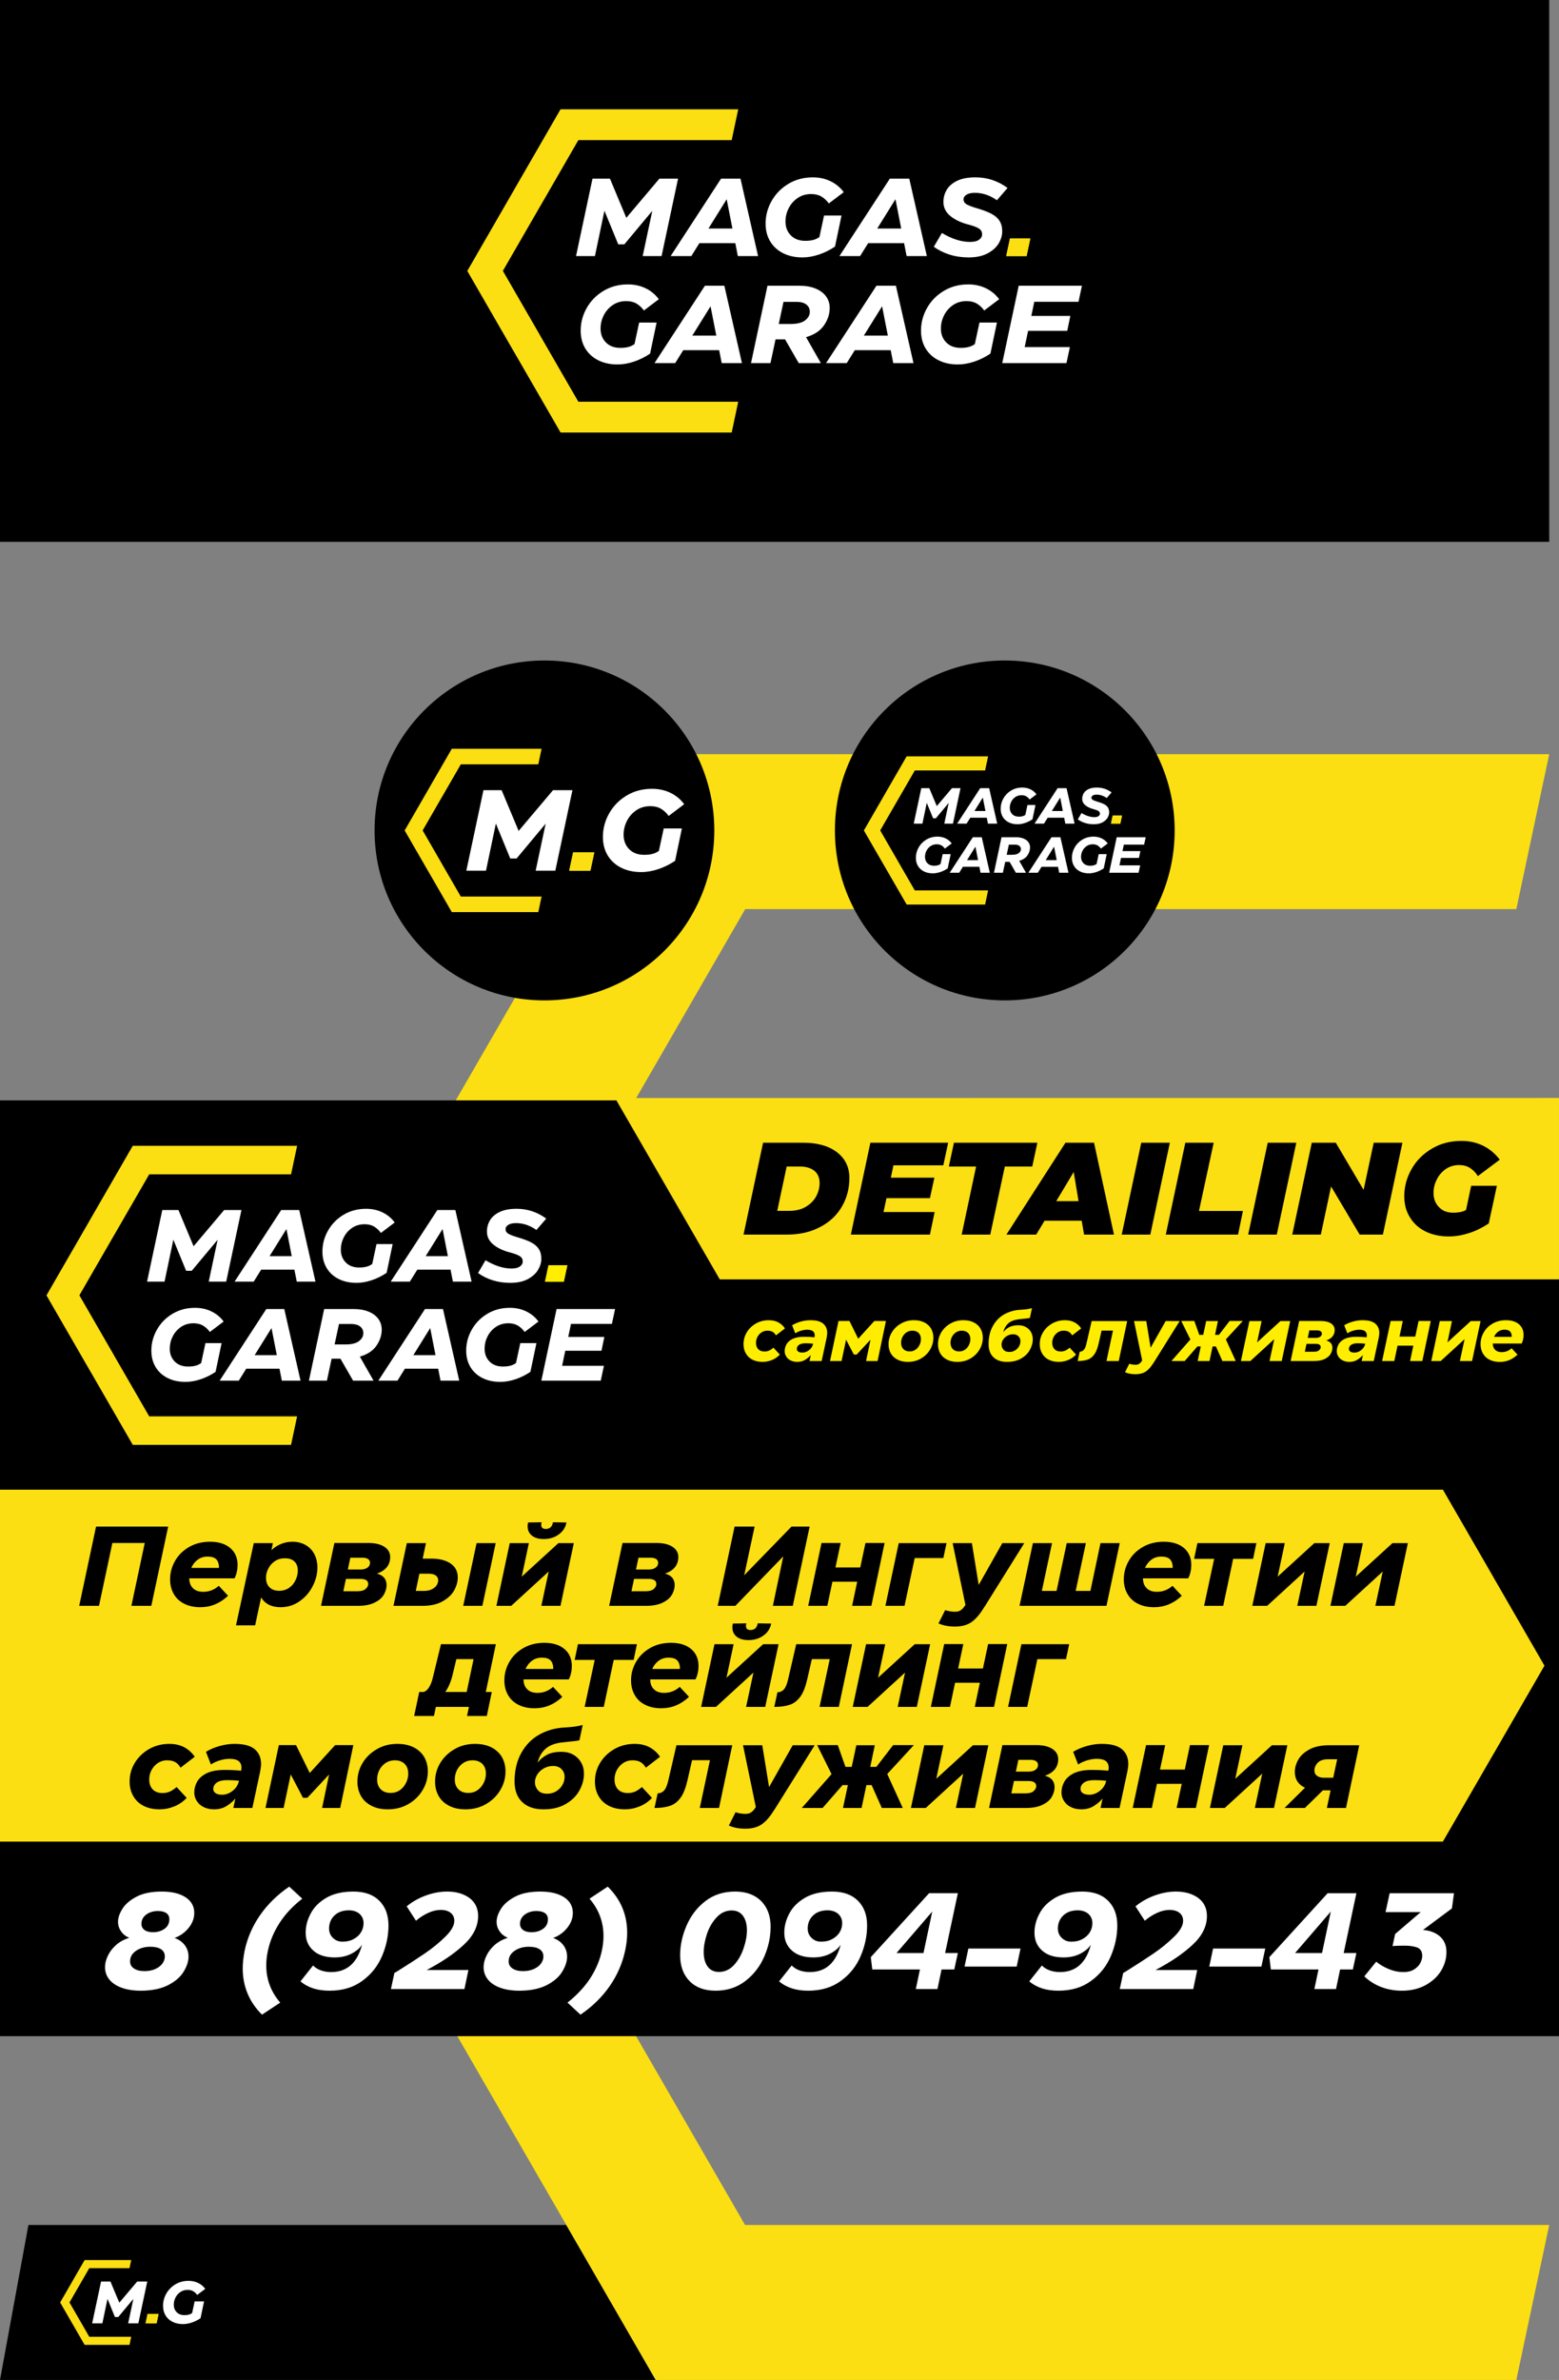
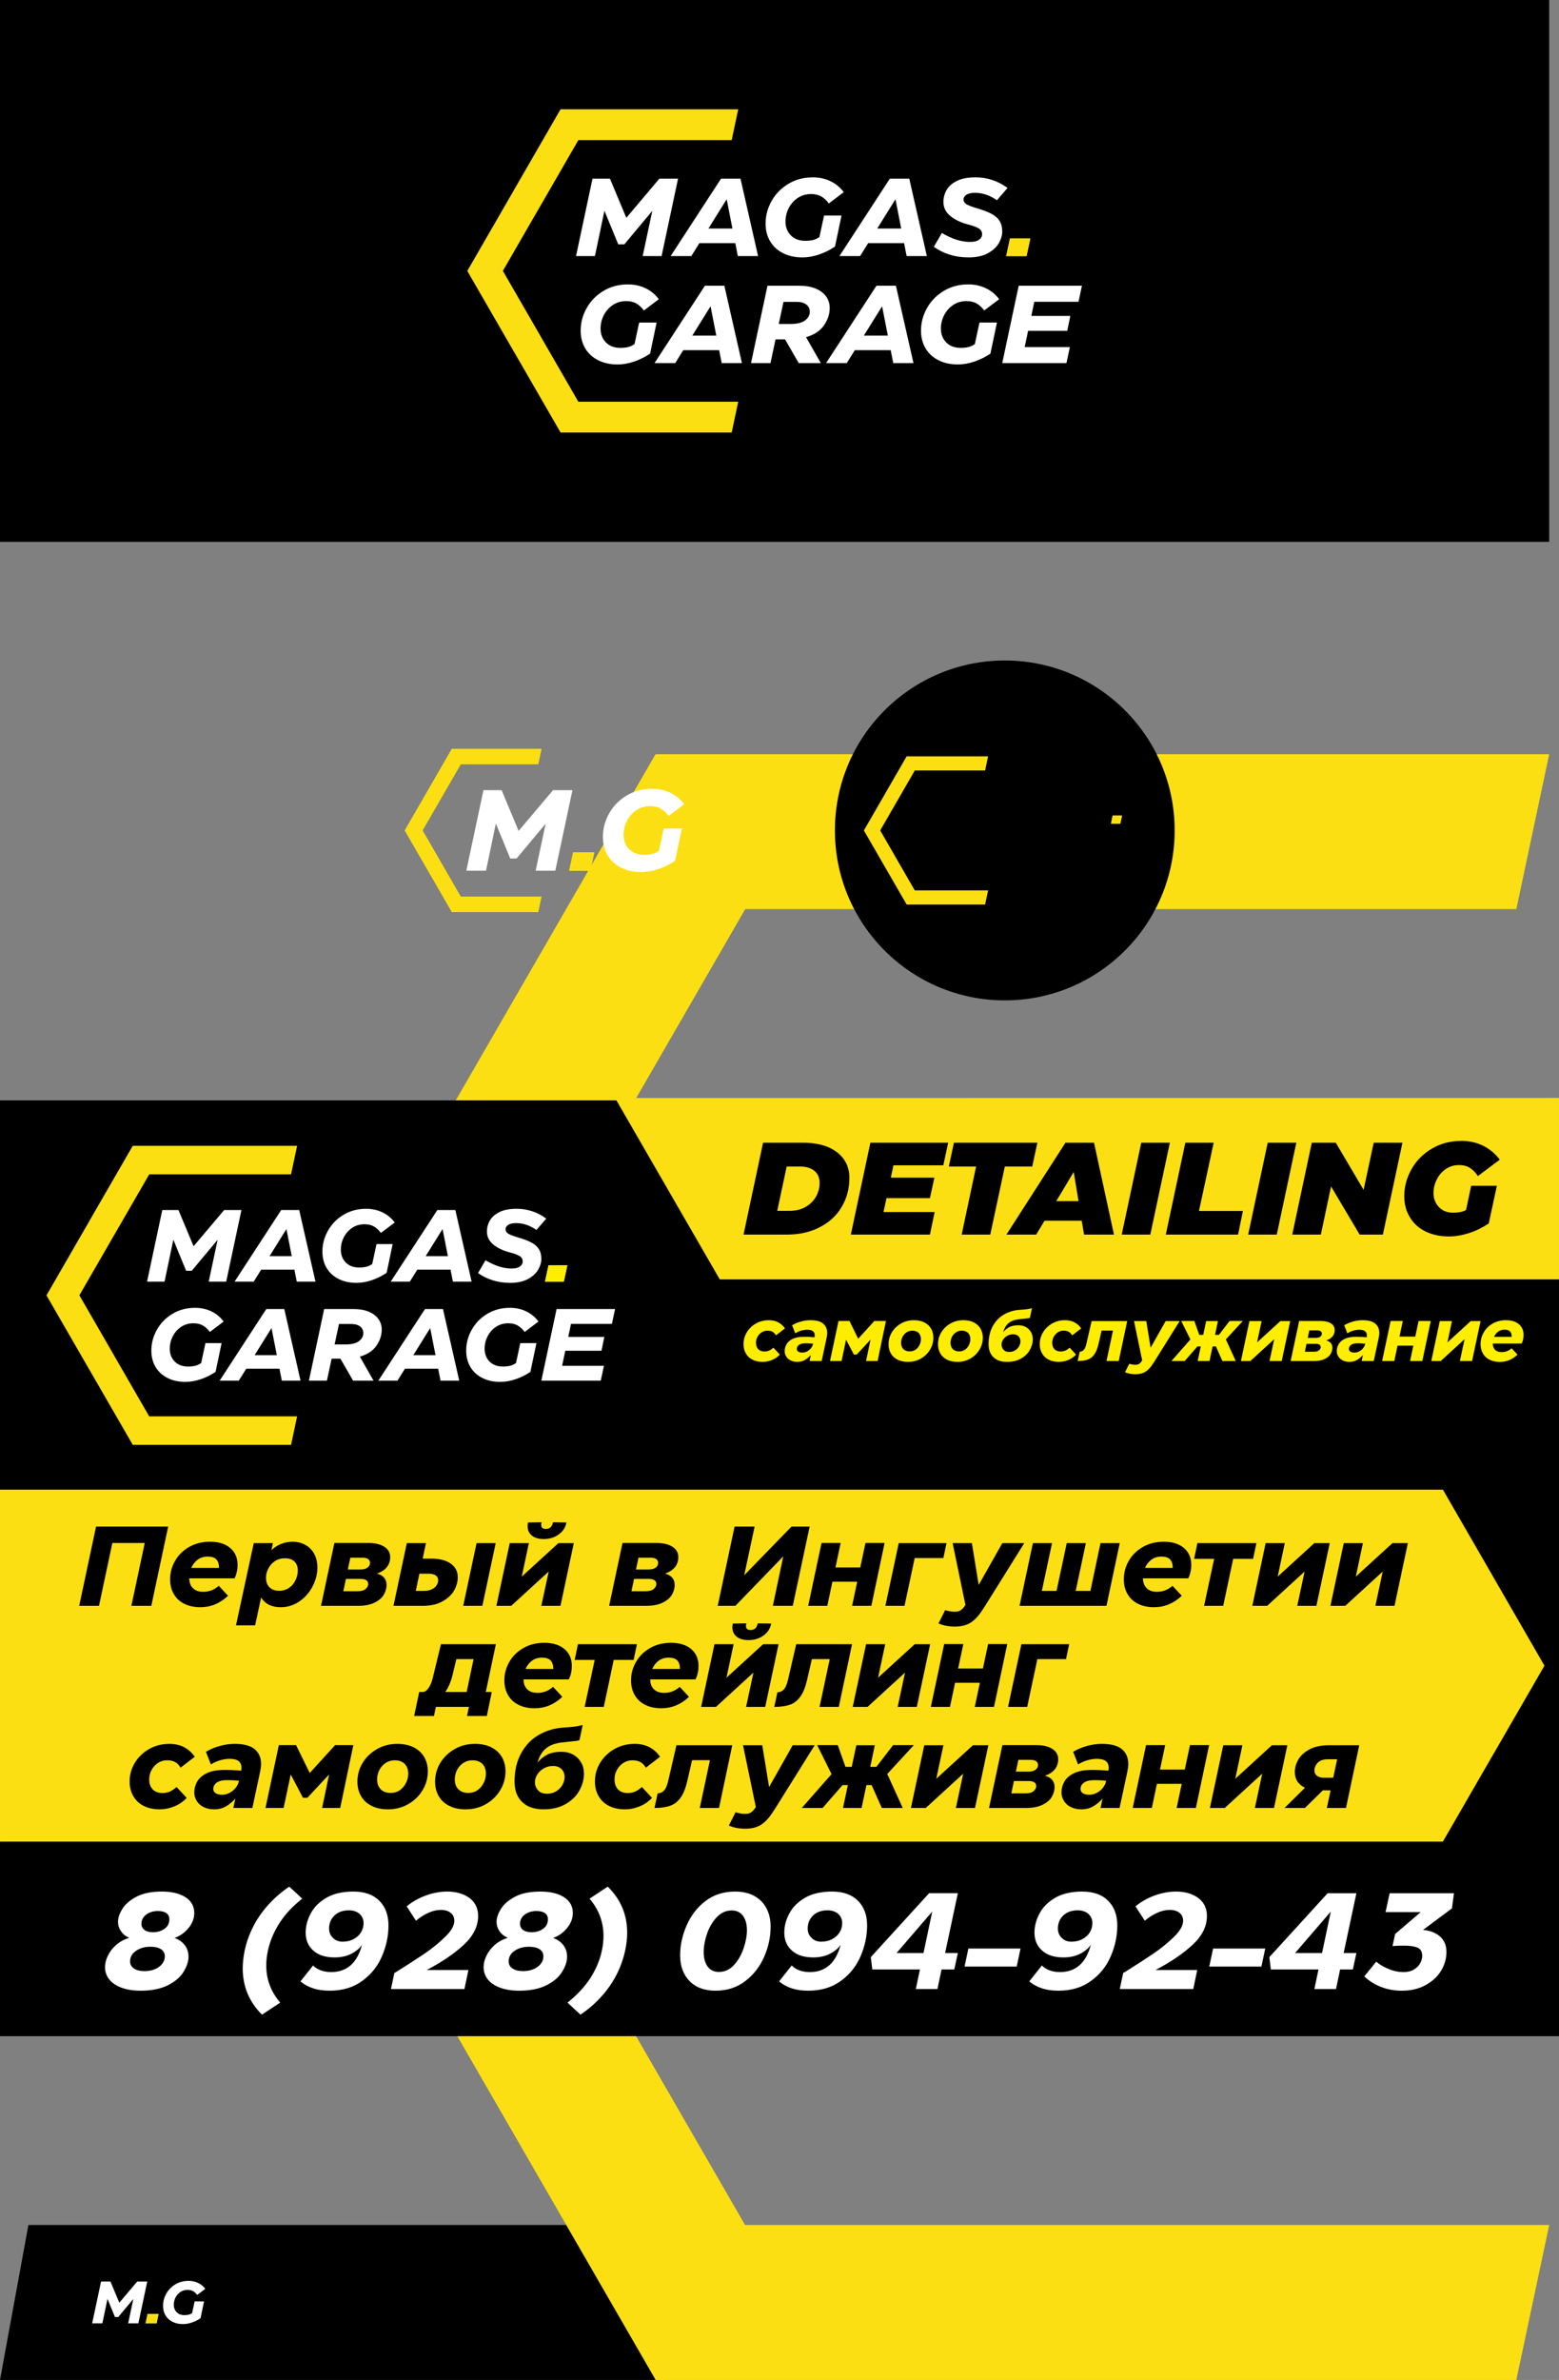
<svg xmlns="http://www.w3.org/2000/svg" xml:space="preserve" width="1363.96mm" height="2081.35mm" version="1.1" style="shape-rendering:geometricPrecision; text-rendering:geometricPrecision; image-rendering:optimizeQuality; fill-rule:evenodd; clip-rule:evenodd" viewBox="0 0 69076.29 105408.06">
  <rect x="0" y="0" width="69076.29" height="105408.06" fill="#808080" stroke="none" />
  <defs>
    <style type="text/css">  .fil9 {fill:#FFEE00} .fil5 {fill:black} .fil0 {fill:black} .fil4 {fill:#FBDF12} .fil12 {fill:#FFEE00;fill-rule:nonzero} .fil10 {fill:black;fill-rule:nonzero} .fil8 {fill:#FBDF12;fill-rule:nonzero} .fil3 {fill:#FBDF12;fill-rule:nonzero} .fil11 {fill:#FFED00;fill-rule:nonzero} .fil7 {fill:yellow;fill-rule:nonzero} .fil2 {fill:yellow;fill-rule:nonzero} .fil6 {fill:white;fill-rule:nonzero} .fil1 {fill:white;fill-rule:nonzero}  </style>
  </defs>
  <g id="Слой_x0020_1">
    <polygon class="fil0" points="1258.68,98545.77 25091.37,98545.77 29053.31,105408.06 -0,105408.06 " />
    <rect class="fil0" y="-0" width="68642.81" height="23997.17" />
    <g id="_105553339580576">
      <path class="fil1" d="M27751.1 9647.48l1464.31 -1733.67 827.66 0 -729.71 3428.16 -837.45 0 426.07 -2003.03 -1239.04 1483.91 -269.36 0 -612.17 -1488.8 -421.18 2007.92 -837.45 0 729.71 -3428.16 773.79 0 724.82 1733.67zm5837.67 1694.49l-896.22 0 -112.64 -572.99 -1591.65 0 -357.51 572.99 -915.81 0 2233.2 -3428.16 861.94 0 778.68 3428.16zm-1390.85 -2517.25l-808.07 1297.8 1062.73 0 -254.66 -1297.8zm3354.7 2576.01c-323.23,0 -608.09,-62.03 -854.59,-186.1 -246.5,-124.07 -437.5,-298.74 -572.99,-524.02 -135.49,-225.28 -203.24,-488.11 -203.24,-788.48 0,-352.61 88.97,-686.44 266.9,-1001.51 177.94,-315.06 426.07,-568.09 744.41,-759.09 318.33,-191 678.29,-286.49 1079.87,-286.49 290.58,0 554.22,57.95 790.93,173.86 236.71,115.9 430.16,276.7 580.34,482.39l-661.14 499.53c-94.68,-130.6 -204.06,-232.63 -328.13,-306.09 -124.06,-73.46 -275.88,-110.19 -455.45,-110.19 -225.28,0 -423.62,57.95 -595.03,173.86 -171.4,115.9 -304.46,266.9 -399.13,453.01 -94.68,186.1 -142.03,381.99 -142.03,587.68 0,251.4 79.18,457.09 237.52,617.07 158.35,159.98 371.39,239.97 639.11,239.97 130.6,0 245.68,-12.25 345.27,-36.73 99.58,-24.49 193.45,-67.75 281.6,-129.78l205.69 -954.99 773.79 0 -288.94 1376.16c-222.02,150.19 -458.72,267.73 -710.12,352.62 -251.4,84.88 -496.27,127.32 -734.61,127.32zm5514.45 -58.77l-896.22 0 -112.64 -572.99 -1591.65 0 -357.51 572.99 -915.81 0 2233.21 -3428.16 861.94 0 778.68 3428.16zm-1390.85 -2517.25l-808.07 1297.8 1062.73 0 -254.66 -1297.8zm3242.06 2576.01c-303.64,0 -586.06,-41.62 -847.25,-124.88 -261.2,-83.25 -493,-198.34 -695.43,-345.27l357.51 -612.17c444.03,264.46 858.67,396.69 1243.93,396.69 179.57,0 314.25,-32.65 404.03,-97.95 89.79,-65.3 134.68,-143.66 134.68,-235.08 0,-114.27 -48.15,-201.61 -144.47,-262.01 -96.31,-60.4 -250.58,-118.35 -462.8,-173.86 -329.76,-84.89 -596.67,-211.4 -800.72,-379.55 -204.06,-168.14 -306.09,-374.65 -306.09,-619.51 0,-195.89 48.16,-375.46 144.47,-538.71 96.31,-163.25 249.77,-296.29 460.35,-399.14 210.59,-102.84 482.39,-154.27 815.41,-154.27 522.38,0 995.8,156.72 1420.24,470.15l-470.15 543.6c-310.17,-218.75 -635.03,-328.12 -974.58,-328.12 -163.24,0 -288.12,27.75 -374.64,83.26 -86.53,55.51 -129.79,124.07 -129.79,205.69 0,94.68 44.9,168.14 134.68,220.38 89.79,52.24 239.16,109.38 448.11,171.41 270.99,78.35 487.3,159.97 648.91,244.86 161.62,84.89 282.42,190.18 362.4,315.88 79.99,125.7 119.99,281.6 119.99,467.7 0,173.04 -51.42,347.71 -154.26,524.02 -102.85,176.3 -266.1,324.85 -489.74,445.66 -223.65,120.8 -505.25,181.2 -844.8,181.2zm-15558.97 4741.4c-323.23,0 -608.08,-62.03 -854.59,-186.1 -246.49,-124.07 -437.5,-298.74 -572.99,-524.02 -135.49,-225.28 -203.24,-488.11 -203.24,-788.48 0,-352.61 88.97,-686.44 266.91,-1001.51 177.94,-315.06 426.07,-568.09 744.4,-759.09 318.33,-191 678.29,-286.49 1079.87,-286.49 290.58,0 554.22,57.95 790.93,173.86 236.71,115.9 430.16,276.7 580.34,482.39l-661.14 499.53c-94.68,-130.6 -204.06,-232.63 -328.13,-306.09 -124.06,-73.46 -275.88,-110.19 -455.45,-110.19 -225.27,0 -423.62,57.95 -595.03,173.86 -171.4,115.9 -304.46,266.9 -399.13,453.01 -94.68,186.1 -142.03,381.99 -142.03,587.68 0,251.4 79.18,457.09 237.53,617.07 158.35,159.98 371.39,239.97 639.11,239.97 130.6,0 245.68,-12.25 345.27,-36.73 99.58,-24.49 193.45,-67.75 281.6,-129.78l205.69 -954.99 773.79 0 -288.94 1376.16c-222.02,150.19 -458.72,267.73 -710.12,352.62 -251.4,84.88 -496.27,127.32 -734.61,127.32zm5514.45 -58.77l-896.22 0 -112.64 -572.99 -1591.65 0 -357.51 572.99 -915.81 0 2233.21 -3428.16 861.94 0 778.68 3428.16zm-1390.85 -2517.25l-808.07 1297.8 1062.73 0 -254.66 -1297.8zm5279.37 73.46c0,267.72 -84.07,524.01 -252.21,768.89 -168.15,244.86 -433.42,419.54 -795.83,524.01l656.25 1150.89 -979.48 0 -607.27 -1052.93 -421.18 0 -225.27 1052.93 -861.94 0 729.71 -3428.16 1415.34 0c274.25,0 512.59,41.62 715.02,124.88 202.42,83.25 357.51,199.16 465.25,347.72 107.75,148.55 161.62,319.14 161.62,511.77zm-1738.56 710.12c297.1,0 514.22,-53.86 651.35,-161.61 137.12,-107.75 205.69,-233.44 205.69,-377.1 0,-133.86 -50.6,-240.79 -151.82,-320.77 -101.21,-79.99 -244.86,-119.99 -430.97,-119.99l-582.79 0 -210.58 979.48 519.12 0zm5450.77 1733.67l-896.22 0 -112.64 -572.99 -1591.65 0 -357.51 572.99 -915.81 0 2233.2 -3428.16 861.94 0 778.68 3428.16zm-1390.85 -2517.25l-808.07 1297.8 1062.73 0 -254.66 -1297.8zm3354.7 2576.01c-323.23,0 -608.08,-62.03 -854.59,-186.1 -246.49,-124.07 -437.5,-298.74 -572.99,-524.02 -135.49,-225.28 -203.24,-488.11 -203.24,-788.48 0,-352.61 88.97,-686.44 266.91,-1001.51 177.94,-315.06 426.07,-568.09 744.4,-759.09 318.33,-191 678.29,-286.49 1079.87,-286.49 290.58,0 554.22,57.95 790.93,173.86 236.71,115.9 430.16,276.7 580.34,482.39l-661.14 499.53c-94.68,-130.6 -204.06,-232.63 -328.12,-306.09 -124.07,-73.46 -275.88,-110.19 -455.46,-110.19 -225.27,0 -423.62,57.95 -595.03,173.86 -171.4,115.9 -304.46,266.9 -399.13,453.01 -94.68,186.1 -142.03,381.99 -142.03,587.68 0,251.4 79.18,457.09 237.52,617.07 158.35,159.98 371.39,239.97 639.11,239.97 130.6,0 245.68,-12.25 345.27,-36.73 99.58,-24.49 193.45,-67.75 281.6,-129.78l205.69 -954.99 773.79 0 -288.94 1376.16c-222.02,150.19 -458.72,267.73 -710.12,352.62 -251.4,84.88 -496.27,127.32 -734.61,127.32zm5499.76 -3486.93l-151.82 710.12 -1958.95 0 -132.23 626.86 1728.77 0 -137.13 661.14 -1733.67 0 -151.82 719.92 2003.03 0 -151.82 710.12 -2845.38 0 729.71 -3428.16 2801.3 0z" />
      <polygon class="fil2" points="44583.38,11341.97 44749.89,10563.29 45651.01,10563.29 45484.49,11341.97 " />
    </g>
    <polygon class="fil3" points="32419.67,19156.55 24838.15,19156.55 22772.22,15578.24 22771.06,15578.91 20704.73,11999.93 22771.05,8420.94 22771.05,8418.27 24836.6,4840.62 32709.26,4840.63 32709.26,4840.63 32419.67,6204.97 25626.73,6204.97 23953.49,9103.12 23952.33,9102.44 22281.02,11997.25 23953.49,14894.06 23953.49,14896.73 25625.19,17792.2 32709.26,17792.2 32709.26,17792.21 " />
    <polygon class="fil4" points="45484.49,11341.97 45651.01,10563.29 44749.89,10563.29 44583.38,11341.97 " />
    <polygon class="fil3" points="67186.23,105408.06 29053.31,105408.06 18662.22,87410.15 18656.4,87413.52 8263.34,69412.23 18656.38,51410.96 18656.38,51397.5 29045.53,33402.95 68642.81,33402.96 68642.81,33402.99 67186.23,40265.25 33019.66,40265.25 24603.7,54842.11 24597.87,54838.73 16191.64,69398.77 24603.71,83968.92 24603.71,83982.38 33011.89,98545.77 68642.81,98545.77 68642.81,98545.81 " />
    <circle class="fil0" cx="44520.2" cy="36780.61" r="7526.79" />
    <g id="_105553339587200">
-       <path class="fil1" d="M41507.68 35702.62l671.4 -794.9 379.49 0 -334.57 1571.83 -383.98 0 195.35 -918.4 -568.1 680.38 -123.5 0 -280.68 -682.63 -193.11 920.64 -383.98 0 334.57 -1571.83 354.79 0 332.33 794.9zm2676.61 776.93l-410.92 0 -51.65 -262.72 -729.78 0 -163.92 262.72 -419.9 0 1023.94 -1571.83 395.2 0 357.03 1571.83zm-637.71 -1154.17l-370.51 595.05 487.27 0 -116.76 -595.05zm1538.15 1181.12c-148.2,0 -278.81,-28.44 -391.83,-85.33 -113.02,-56.88 -200.6,-136.97 -262.72,-240.26 -62.13,-103.29 -93.19,-223.81 -93.19,-361.53 0,-161.67 40.79,-314.74 122.38,-459.2 81.59,-144.46 195.35,-260.47 341.32,-348.05 145.95,-87.57 310.99,-131.36 495.13,-131.36 133.23,0 254.11,26.57 362.64,79.71 108.53,53.14 197.23,126.87 266.09,221.18l-303.13 229.04c-43.42,-59.88 -93.56,-106.66 -150.45,-140.34 -56.89,-33.68 -126.49,-50.52 -208.83,-50.52 -103.29,0 -194.24,26.57 -272.82,79.71 -78.59,53.14 -139.6,122.38 -183.01,207.71 -43.41,85.33 -65.12,175.15 -65.12,269.46 0,115.27 36.3,209.58 108.9,282.93 72.6,73.35 170.28,110.02 293.04,110.02 59.88,0 112.64,-5.61 158.3,-16.84 45.66,-11.23 88.7,-31.06 129.12,-59.51l94.31 -437.87 354.79 0 -132.48 630.98c-101.79,68.87 -210.32,122.76 -325.6,161.68 -115.27,38.92 -227.54,58.38 -336.82,58.38zm2528.41 -26.95l-410.93 0 -51.64 -262.72 -729.78 0 -163.92 262.72 -419.9 0 1023.94 -1571.83 395.21 0 357.03 1571.83zm-637.71 -1154.17l-370.51 595.05 487.27 0 -116.76 -595.05zm1486.51 1181.12c-139.22,0 -268.71,-19.09 -388.47,-57.26 -119.76,-38.18 -226.04,-90.95 -318.86,-158.31l163.92 -280.68c203.59,121.26 393.7,181.88 570.35,181.88 82.34,0 144.09,-14.97 185.25,-44.91 41.17,-29.94 61.75,-65.87 61.75,-107.79 0,-52.4 -22.08,-92.44 -66.24,-120.13 -44.16,-27.69 -114.89,-54.27 -212.19,-79.71 -151.2,-38.93 -273.57,-96.93 -367.13,-174.03 -93.56,-77.09 -140.34,-171.78 -140.34,-284.05 0,-89.82 22.08,-172.15 66.24,-247 44.16,-74.85 114.52,-135.85 211.07,-183.01 96.56,-47.15 221.18,-70.73 373.87,-70.73 239.51,0 456.58,71.85 651.19,215.57l-215.57 249.24c-142.21,-100.3 -291.16,-150.44 -446.85,-150.44 -74.85,0 -132.1,12.72 -171.77,38.17 -39.67,25.45 -59.51,56.88 -59.51,94.31 0,43.41 20.58,77.1 61.75,101.04 41.17,23.95 109.65,50.15 205.46,78.59 124.25,35.93 223.43,73.35 297.53,112.27 74.1,38.93 129.49,87.2 166.16,144.84 36.68,57.63 55.02,129.11 55.02,214.44 0,79.34 -23.58,159.43 -70.73,240.27 -47.15,80.84 -122.01,148.95 -224.55,204.34 -102.55,55.39 -231.66,83.08 -387.35,83.08zm-7133.89 2173.96c-148.2,0 -278.81,-28.44 -391.83,-85.33 -113.02,-56.88 -200.6,-136.97 -262.72,-240.26 -62.13,-103.29 -93.19,-223.81 -93.19,-361.53 0,-161.67 40.79,-314.74 122.38,-459.2 81.58,-144.46 195.35,-260.47 341.31,-348.05 145.96,-87.57 311,-131.36 495.13,-131.36 133.23,0 254.12,26.57 362.65,79.71 108.53,53.14 197.23,126.87 266.09,221.18l-303.14 229.04c-43.41,-59.88 -93.56,-106.66 -150.45,-140.34 -56.88,-33.68 -126.49,-50.52 -208.83,-50.52 -103.29,0 -194.24,26.57 -272.83,79.71 -78.59,53.14 -139.6,122.38 -183,207.71 -43.41,85.33 -65.12,175.15 -65.12,269.46 0,115.27 36.31,209.58 108.9,282.93 72.61,73.35 170.29,110.02 293.04,110.02 59.88,0 112.65,-5.61 158.31,-16.84 45.66,-11.23 88.69,-31.06 129.12,-59.51l94.31 -437.87 354.79 0 -132.48 630.98c-101.79,68.86 -210.32,122.76 -325.6,161.68 -115.27,38.92 -227.54,58.38 -336.82,58.38zm2528.41 -26.95l-410.93 0 -51.65 -262.72 -729.78 0 -163.92 262.72 -419.9 0 1023.94 -1571.83 395.21 0 357.03 1571.83zm-637.71 -1154.17l-370.51 595.05 487.27 0 -116.76 -595.05zm2420.62 33.68c0,122.75 -38.55,240.26 -115.64,352.54 -77.1,112.27 -198.73,192.36 -364.9,240.27l300.9 527.69 -449.1 0 -278.44 -482.77 -193.12 0 -103.29 482.77 -395.21 0 334.57 -1571.83 648.95 0c125.74,0 235.02,19.09 327.84,57.26 92.82,38.18 163.92,91.32 213.32,159.43 49.4,68.11 74.1,146.33 74.1,234.65zm-797.14 325.59c136.22,0 235.77,-24.7 298.65,-74.1 62.87,-49.4 94.31,-107.04 94.31,-172.9 0,-61.38 -23.21,-110.4 -69.61,-147.08 -46.41,-36.67 -112.27,-55.01 -197.6,-55.01l-267.21 0 -96.55 449.1 238.02 0zm2499.21 794.9l-410.92 0 -51.65 -262.72 -729.78 0 -163.92 262.72 -419.9 0 1023.94 -1571.83 395.2 0 357.03 1571.83zm-637.71 -1154.17l-370.5 595.05 487.27 0 -116.76 -595.05zm1538.15 1181.12c-148.2,0 -278.81,-28.44 -391.83,-85.33 -113.02,-56.88 -200.6,-136.97 -262.72,-240.26 -62.13,-103.29 -93.19,-223.81 -93.19,-361.53 0,-161.67 40.79,-314.74 122.38,-459.2 81.58,-144.46 195.35,-260.47 341.31,-348.05 145.96,-87.57 311,-131.36 495.13,-131.36 133.23,0 254.11,26.57 362.64,79.71 108.53,53.14 197.23,126.87 266.09,221.18l-303.14 229.04c-43.41,-59.88 -93.56,-106.66 -150.45,-140.34 -56.88,-33.68 -126.49,-50.52 -208.83,-50.52 -103.29,0 -194.24,26.57 -272.83,79.71 -78.59,53.14 -139.59,122.38 -183,207.71 -43.41,85.33 -65.12,175.15 -65.12,269.46 0,115.27 36.3,209.58 108.9,282.93 72.6,73.35 170.28,110.02 293.03,110.02 59.88,0 112.65,-5.61 158.31,-16.84 45.66,-11.23 88.7,-31.06 129.12,-59.51l94.31 -437.87 354.79 0 -132.48 630.98c-101.79,68.86 -210.32,122.76 -325.6,161.68 -115.27,38.92 -227.54,58.38 -336.82,58.38zm2521.68 -1598.78l-69.61 325.6 -898.19 0 -60.63 287.42 792.66 0 -62.87 303.14 -794.9 0 -69.61 330.09 918.4 0 -69.61 325.59 -1304.63 0 334.57 -1571.83 1284.42 0z" />
      <polygon class="fil2" points="49225.39,36479.55 49301.73,36122.52 49714.9,36122.52 49638.55,36479.55 " />
    </g>
    <polygon class="fil3" points="43648.25,40062.58 40172.07,40062.58 39224.83,38421.9 39224.29,38422.21 38276.87,36781.23 39224.29,35140.24 39224.29,35139.02 40171.36,33498.64 43781.03,33498.64 43781.03,33498.65 43648.25,34124.21 40533.64,34124.21 39766.45,35453.02 39765.92,35452.72 38999.61,36780 39766.45,38108.21 39766.45,38109.43 40532.93,39437.02 43781.03,39437.02 43781.03,39437.03 " />
    <polygon class="fil4" points="49638.55,36479.55 49714.9,36122.52 49301.73,36122.52 49225.39,36479.55 " />
-     <circle class="fil0" cx="24122.61" cy="36780.61" r="7526.79" />
    <g id="_105553339583648">
      <path class="fil1" d="M22979.9 36800.99l1523.11 -1803.28 860.89 0 -759.01 3565.82 -871.08 0 443.19 -2083.46 -1288.79 1543.49 -280.17 0 -636.76 -1548.59 -438.09 2088.55 -871.07 0 759.01 -3565.82 804.86 0 753.92 1803.28zm5429.94 1823.67c-336.21,0 -632.51,-64.53 -888.91,-193.58 -256.4,-129.05 -455.07,-310.74 -596,-545.06 -140.94,-234.32 -211.4,-507.71 -211.4,-820.14 0,-366.77 92.54,-714.02 277.62,-1041.73 185.08,-327.72 443.19,-590.91 774.29,-789.57 331.12,-198.67 705.53,-298 1123.23,-298 302.25,0 576.48,60.28 822.69,180.83 246.22,120.56 447.43,287.82 603.65,501.77l-687.7 519.58c-98.49,-135.84 -212.26,-241.96 -341.3,-318.37 -129.05,-76.41 -286.96,-114.61 -473.74,-114.61 -234.33,0 -440.63,60.28 -618.92,180.83 -178.3,120.56 -316.69,277.63 -415.17,471.2 -98.48,193.57 -147.73,397.34 -147.73,611.28 0,261.5 82.36,475.44 247.06,641.85 164.71,166.41 386.3,249.61 664.77,249.61 135.84,0 255.55,-12.74 359.13,-38.21 103.57,-25.47 201.22,-70.46 292.91,-134.99l213.95 -993.34 804.86 0 -300.55 1431.42c-230.93,156.22 -477.14,278.47 -738.64,366.76 -261.49,88.3 -516.2,132.45 -764.1,132.45z" />
      <polygon class="fil2" points="25221.26,38563.53 25394.46,37753.57 26331.76,37753.57 26158.56,38563.53 " />
      <polygon class="fil3" points="23850.54,40397.99 20019.1,40397.99 18975.05,38589.64 18974.47,38589.98 17930.22,36781.29 18974.46,34972.6 18974.46,34971.24 20018.32,33163.23 23996.89,33163.23 23996.89,33163.24 23850.54,33852.72 20417.63,33852.72 19572.03,35317.34 19571.44,35317.01 18726.82,36779.93 19572.03,38243.88 19572.03,38245.23 20416.85,39708.5 23996.89,39708.5 23996.89,39708.51 " />
      <polygon class="fil4" points="26331.76,37753.57 25394.46,37753.57 25221.26,38563.53 26158.56,38563.53 " />
    </g>
    <polygon class="fil5" points="-0,48736.31 69076.29,48736.31 69076.29,90182.08 -0,90182.08 " />
    <path class="fil6" d="M8577.4 55195.89l1354.62 -1603.8 765.66 0 -675.04 3171.36 -774.72 0 394.16 -1852.98 -1146.23 1372.75 -249.18 0 -566.32 -1377.27 -389.62 1857.51 -774.72 0 675.05 -3171.36 715.82 0 670.52 1603.8zm5400.38 1567.56l-829.09 0 -104.2 -530.08 -1472.42 0 -330.73 530.08 -847.2 0 2065.91 -3171.36 797.38 0 720.36 3171.36zm-1286.67 -2328.68l-747.54 1200.58 983.12 0 -235.59 -1200.58zm3103.4 2383.04c-299.01,0 -562.54,-57.38 -790.57,-172.16 -228.05,-114.77 -404.73,-276.36 -530.08,-484.76 -125.34,-208.41 -188.02,-451.54 -188.02,-729.42 0,-326.2 82.31,-635.03 246.91,-926.49 164.61,-291.46 394.16,-525.54 688.64,-702.23 294.48,-176.69 627.47,-265.04 998.98,-265.04 268.81,0 512.7,53.61 731.68,160.84 218.98,107.22 397.93,255.97 536.87,446.25l-611.62 462.11c-87.58,-120.81 -188.77,-215.2 -303.54,-283.16 -114.77,-67.96 -255.22,-101.94 -421.34,-101.94 -208.41,0 -391.89,53.61 -550.46,160.84 -158.57,107.22 -281.65,246.92 -369.24,419.07 -87.59,172.16 -131.39,353.38 -131.39,543.66 0,232.57 73.25,422.85 219.73,570.84 146.49,147.99 343.57,222 591.23,222 120.82,0 227.28,-11.33 319.41,-33.98 92.12,-22.65 178.95,-62.67 260.49,-120.06l190.28 -883.45 715.83 0 -267.3 1273.07c-205.39,138.94 -424.36,247.67 -656.93,326.2 -232.57,78.53 -459.09,117.79 -679.58,117.79zm5101.37 -54.36l-829.09 0 -104.2 -530.08 -1472.42 0 -330.73 530.08 -847.2 0 2065.91 -3171.36 797.37 0 720.36 3171.36zm-1286.67 -2328.68l-747.54 1200.58 983.13 0 -235.59 -1200.58zm2999.21 2383.04c-280.89,0 -542.15,-38.5 -783.78,-115.53 -241.63,-77.01 -456.07,-183.48 -643.34,-319.4l330.73 -566.32c410.77,244.65 794.36,366.97 1150.76,366.97 166.12,0 290.7,-30.2 373.76,-90.61 83.07,-60.4 124.59,-132.89 124.59,-217.46 0,-105.71 -44.55,-186.5 -133.65,-242.39 -89.1,-55.88 -231.81,-109.48 -428.13,-160.83 -305.06,-78.53 -551.97,-195.57 -740.74,-351.12 -188.77,-155.54 -283.16,-346.59 -283.16,-573.11 0,-181.22 44.55,-347.35 133.65,-498.36 89.1,-151.02 231.06,-274.1 425.87,-369.24 194.81,-95.14 446.26,-142.71 754.34,-142.71 483.25,0 921.2,144.98 1313.85,434.93l-434.93 502.89c-286.93,-202.37 -587.46,-303.55 -901.57,-303.55 -151.02,0 -266.55,25.68 -346.59,77.02 -80.04,51.35 -120.06,114.77 -120.06,190.28 0,87.59 41.54,155.55 124.59,203.87 83.07,48.33 221.24,101.19 414.55,158.57 250.69,72.49 450.78,148 600.29,226.53 149.51,78.53 261.26,175.94 335.26,292.22 74,116.28 111,260.5 111,432.66 0,160.08 -47.57,321.67 -142.71,484.76 -95.14,163.1 -246.16,300.53 -453.06,412.28 -206.89,111.75 -467.39,167.63 -781.51,167.63zm-14393.46 4386.23c-299.02,0 -562.54,-57.39 -790.58,-172.16 -228.03,-114.77 -404.72,-276.37 -530.07,-484.77 -125.34,-208.4 -188.02,-451.54 -188.02,-729.41 0,-326.2 82.31,-635.04 246.91,-926.5 164.61,-291.46 394.16,-525.54 688.64,-702.23 294.48,-176.69 627.47,-265.03 998.97,-265.03 268.81,0 512.71,53.61 731.68,160.83 218.98,107.22 397.94,255.98 536.87,446.25l-611.62 462.11c-87.58,-120.81 -188.77,-215.2 -303.54,-283.16 -114.77,-67.95 -255.22,-101.93 -421.34,-101.93 -208.41,0 -391.89,53.61 -550.46,160.83 -158.57,107.22 -281.65,246.91 -369.24,419.07 -87.59,172.16 -131.39,353.38 -131.39,543.67 0,232.56 73.25,422.85 219.73,570.84 146.48,148 343.57,222 591.23,222 120.81,0 227.28,-11.33 319.41,-33.98 92.12,-22.66 178.95,-62.68 260.5,-120.06l190.28 -883.45 715.82 0 -267.3 1273.07c-205.39,138.94 -424.37,247.67 -656.93,326.2 -232.56,78.53 -459.09,117.8 -679.58,117.8zm5101.36 -54.37l-829.08 0 -104.21 -530.08 -1472.41 0 -330.73 530.08 -847.21 0 2065.91 -3171.36 797.37 0 720.36 3171.36zm-1286.66 -2328.69l-747.54 1200.59 983.12 0 -235.58 -1200.59zm4883.89 67.96c0,247.66 -77.77,484.76 -233.32,711.29 -155.55,226.53 -400.95,388.12 -736.21,484.77l607.09 1064.67 -906.1 0 -561.78 -974.06 -389.62 0 -208.4 974.06 -797.38 0 675.04 -3171.36 1309.32 0c253.71,0 474.2,38.51 661.46,115.52 187.26,77.02 330.73,184.24 430.4,321.67 99.67,137.43 149.5,295.24 149.5,473.45zm-1608.33 656.92c274.86,0 475.7,-49.83 602.56,-149.51 126.86,-99.67 190.28,-215.96 190.28,-348.86 0,-123.83 -46.82,-222.74 -140.45,-296.75 -93.64,-74 -226.53,-111 -398.69,-111l-539.13 0 -194.81 906.11 480.24 0zm5042.47 1603.8l-829.09 0 -104.2 -530.08 -1472.42 0 -330.73 530.08 -847.2 0 2065.91 -3171.36 797.38 0 720.35 3171.36zm-1286.67 -2328.69l-747.54 1200.59 983.12 0 -235.59 -1200.59zm3103.41 2383.06c-299.01,0 -562.54,-57.39 -790.57,-172.16 -228.04,-114.77 -404.73,-276.37 -530.08,-484.77 -125.34,-208.4 -188.01,-451.54 -188.01,-729.41 0,-326.2 82.3,-635.04 246.91,-926.5 164.61,-291.46 394.16,-525.54 688.64,-702.23 294.48,-176.69 627.47,-265.03 998.97,-265.03 268.81,0 512.7,53.61 731.68,160.83 218.98,107.22 397.94,255.98 536.87,446.25l-611.62 462.11c-87.59,-120.81 -188.78,-215.2 -303.55,-283.16 -114.77,-67.95 -255.22,-101.93 -421.34,-101.93 -208.41,0 -391.89,53.61 -550.46,160.83 -158.57,107.22 -281.65,246.91 -369.24,419.07 -87.59,172.16 -131.39,353.38 -131.39,543.67 0,232.56 73.25,422.85 219.73,570.84 146.49,148 343.57,222 591.23,222 120.82,0 227.28,-11.33 319.41,-33.98 92.12,-22.66 178.95,-62.68 260.5,-120.06l190.28 -883.45 715.82 0 -267.3 1273.07c-205.38,138.94 -424.36,247.67 -656.92,326.2 -232.57,78.53 -459.09,117.8 -679.58,117.8zm5087.78 -3225.73l-140.45 656.92 -1812.21 0 -122.33 579.91 1599.27 0 -126.85 611.62 -1603.81 0 -140.45 665.99 1852.98 0 -140.44 656.92 -2632.24 0 675.05 -3171.36 2591.46 0z" />
    <polygon class="fil7" points="24148.79,56763.46 24302.82,56043.1 25136.44,56043.1 24982.4,56763.46 " />
    <polygon class="fil8" points="12896.26,63992.68 5882.65,63992.68 3971.46,60682.4 3970.4,60683.02 2058.85,57372.12 3970.39,54061.23 3970.39,54058.76 5881.22,50749.1 13164.17,50749.1 13164.17,50749.11 12896.26,52011.25 6612.16,52011.25 5064.25,54692.31 5063.18,54691.68 3517.06,57369.65 5064.25,60049.47 5064.25,60051.94 6610.73,62730.52 13164.17,62730.52 13164.17,62730.53 " />
    <polygon class="fil9" points="24302.82,56043.1 24148.79,56763.46 24982.4,56763.46 25136.44,56043.1 " />
    <path class="fil8" d="M69076.29 56665.31l-37184.28 0c-1546.79,-2679.11 -3093.03,-5354.28 -4639.81,-8033.38l41824.09 -3.01 0 6504.91 0 1531.49z" />
    <path class="fil10" d="M32944.26 54681.41l866.02 -4068.56 1801.79 0c401.05,0 755.59,63.93 1063.64,185.99 302.24,127.87 540.53,308.05 709.09,540.54 168.55,238.3 249.92,511.47 249.92,825.34 0,470.79 -110.43,895.08 -331.29,1272.88 -220.87,383.61 -540.54,685.84 -964.83,906.71 -424.3,226.68 -918.34,337.11 -1493.75,337.11l-1900.6 0zm2022.66 -1052.01c284.8,0 534.73,-58.12 738.16,-180.18 203.43,-122.06 354.54,-273.17 459.16,-464.98 98.81,-185.99 151.12,-383.61 151.12,-587.04 0,-232.49 -75.56,-412.67 -232.49,-540.54 -156.93,-127.87 -371.99,-191.8 -650.97,-191.8l-575.41 0 -418.48 1964.54 528.91 0zm7044.43 -3016.55l-215.05 999.7 -2208.65 0 -116.25 546.35 1929.66 0 -197.61 906.71 -1923.85 0 -133.68 616.1 2266.77 0 -209.24 999.7 -3504.78 0 866.03 -4068.56 3446.65 0zm255.74 0l3696.58 0 -226.68 1052.01 -1214.76 0 -645.16 3016.55 -1267.06 0 639.35 -3016.55 -1208.94 0 226.67 -1052.01z" />
    <path class="fil10" d="M49358.01 54681.41l-1325.19 0 -104.63 -616.1 -1644.86 0 -371.98 616.1 -1319.38 0 2615.51 -4068.56 1267.07 0 883.46 4068.56zm-1784.36 -2772.44l-773.03 1290.31 988.08 0 -215.05 -1290.31zm3394.35 2772.44l-1267.07 0 866.02 -4068.56 1267.07 0 -866.02 4068.56zm3888.38 0l-3202.54 0 866.02 -4068.56 1255.45 0 -650.97 3022.36 1947.1 0 -215.05 1046.2zm1714.61 0l-1267.06 0 866.02 -4068.56 1267.06 0 -866.02 4068.56zm1952.91 0l-1267.06 0 866.02 -4068.56 1063.64 0 1232.19 2086.59 447.54 -2086.59 1272.88 0 -866.02 4068.56 -1028.77 0 -1267.07 -2133.09 -453.36 2133.09zm5672.74 81.37c-389.42,0 -738.15,-75.56 -1034.58,-220.86 -296.42,-145.3 -528.92,-354.55 -691.66,-627.72 -168.55,-267.36 -249.93,-581.22 -249.93,-935.77 0,-424.29 110.43,-825.34 325.48,-1203.14 215.05,-377.79 517.29,-680.03 906.71,-906.71 383.61,-226.68 819.53,-337.11 1307.75,-337.11 354.55,0 674.22,75.56 970.65,220.87 290.61,151.12 528.91,354.54 720.72,610.28l-970.64 726.53c-98.81,-156.93 -215.05,-273.18 -348.73,-360.36 -133.69,-87.18 -296.43,-127.87 -488.23,-127.87 -215.05,0 -412.67,58.12 -581.23,174.36 -174.37,122.06 -308.05,273.18 -401.05,464.98 -98.81,191.8 -145.3,389.42 -145.3,598.66 0,249.93 81.37,459.17 238.3,621.91 156.93,168.56 366.17,249.93 633.53,249.93 122.06,0 232.49,-11.62 319.68,-29.06 87.18,-17.44 174.37,-46.5 249.92,-93l226.68 -1069.45 1139.2 0 -360.36 1668.11c-273.17,180.18 -557.98,325.48 -866.02,424.3 -308.05,98.81 -604.47,151.12 -900.9,151.12z" />
    <path class="fil11" d="M33790.54 60318.44c-169.26,0 -319.35,-31.94 -447.09,-95.81 -127.74,-63.87 -226.74,-156.48 -293.81,-274.64 -70.26,-118.16 -105.39,-255.48 -105.39,-415.16 0,-188.42 47.9,-364.06 146.9,-526.93 99,-162.87 233.12,-290.61 405.58,-389.61 169.26,-95.8 360.86,-143.71 568.45,-143.71 159.68,0 300.19,31.94 421.55,95.81 121.35,67.07 220.35,156.48 293.8,268.26l-399.19 306.58c-41.51,-67.06 -89.42,-121.35 -150.09,-156.48 -60.68,-35.13 -140.52,-51.1 -233.13,-51.1 -92.61,0 -175.64,25.55 -252.29,73.45 -76.64,51.1 -137.32,118.16 -182.03,198 -44.71,83.03 -67.06,172.45 -67.06,265.06 0,124.55 35.13,220.36 102.19,287.42 67.06,67.06 156.48,99 274.64,99 70.26,0 137.32,-12.78 198,-38.33 60.68,-25.54 127.74,-70.25 198,-130.93l284.22 306.58c-105.39,111.77 -226.74,191.61 -357.67,242.71 -134.13,54.29 -268.26,79.84 -405.58,79.84zm2114.11 -1845.86c265.07,0 453.48,51.1 571.64,153.29 118.16,102.19 175.64,239.52 175.64,411.96 0,63.87 -9.58,134.13 -25.55,213.97l-220.35 1028.32 -536.51 0 57.48 -268.26c-70.26,86.23 -156.48,156.48 -255.48,217.16 -99,60.68 -217.16,89.42 -348.1,89.42 -111.77,0 -207.58,-22.36 -290.61,-63.87 -86.22,-41.51 -150.09,-99 -194.8,-172.45 -47.9,-73.45 -70.26,-153.28 -70.26,-239.51 0,-105.39 25.54,-204.39 79.84,-303.39 54.29,-95.8 143.71,-175.64 271.45,-239.52 127.74,-60.68 293.81,-92.61 501.38,-92.61 156.48,0 312.97,6.39 469.45,22.35l0 -3.2c6.39,-28.74 9.58,-57.48 9.58,-86.23 0,-73.45 -25.55,-134.13 -76.64,-178.83 -54.29,-44.71 -140.52,-67.07 -258.67,-67.07 -83.04,0 -172.45,12.78 -268.26,41.52 -99,28.74 -185.23,70.26 -258.67,118.16l-140.52 -357.67c124.54,-73.45 255.48,-127.74 396,-166.07 140.52,-38.32 277.84,-57.49 411.96,-57.49zm-354.48 1433.89c105.39,0 204.38,-35.13 293.8,-105.39 89.42,-67.06 150.1,-156.48 178.84,-261.87l6.39 -25.54c-99,-12.78 -210.77,-19.16 -335.32,-19.16 -124.55,0 -220.35,22.35 -287.42,67.07 -67.06,47.9 -102.19,108.58 -102.19,182.03 0,51.09 22.35,89.42 63.87,118.16 41.51,28.74 102.19,44.71 182.03,44.71zm2474.98 -613.16l715.35 -785.61 514.16 0 -370.45 1772.41 -510.96 0 198 -945.29 -613.16 657.87 -124.55 0 -344.9 -657.87 -201.19 945.29 -510.96 0 376.83 -1772.41 485.42 0 386.41 785.61zm2203.54 1025.13c-175.64,0 -328.94,-31.94 -459.87,-99 -130.94,-67.07 -229.94,-156.48 -297,-274.65 -67.07,-118.16 -102.2,-252.28 -102.2,-405.58 0,-188.42 47.9,-367.26 146.91,-530.13 98.99,-162.87 233.12,-290.61 405.58,-389.61 169.26,-98.99 360.87,-146.9 574.83,-146.9 175.65,0 325.74,31.94 456.68,95.81 130.94,67.07 229.93,156.48 300.19,274.64 67.06,118.16 102.19,252.29 102.19,402.38 0,188.42 -47.9,367.26 -146.9,530.13 -99,166.06 -233.13,297 -405.58,396 -172.45,99 -364.06,146.9 -574.84,146.9zm76.64 -463.06c99,0 188.42,-25.55 265.07,-79.84 73.45,-54.29 130.94,-121.35 172.45,-207.57 41.51,-83.04 60.68,-169.26 60.68,-255.48 0,-118.16 -35.13,-210.77 -102.19,-277.84 -70.26,-67.06 -162.87,-99 -277.84,-99 -95.8,0 -182.03,25.55 -255.48,73.45 -76.64,51.1 -137.33,118.16 -178.84,198 -41.52,83.03 -63.87,172.45 -63.87,268.25 0,118.16 35.13,210.78 102.19,277.84 67.06,67.06 159.68,102.19 277.83,102.19zm2114.11 463.06c-175.64,0 -328.93,-31.94 -459.87,-99 -130.94,-67.07 -229.93,-156.48 -297,-274.65 -67.06,-118.16 -102.19,-252.28 -102.19,-405.58 0,-188.42 47.9,-367.26 146.9,-530.13 99,-162.87 233.13,-290.61 405.58,-389.61 169.26,-98.99 360.87,-146.9 574.84,-146.9 175.65,0 325.74,31.94 456.68,95.81 130.94,67.07 229.93,156.48 300.19,274.64 67.06,118.16 102.19,252.29 102.19,402.38 0,188.42 -47.9,367.26 -146.9,530.13 -99,166.06 -233.12,297 -405.58,396 -172.45,99 -364.06,146.9 -574.84,146.9zm76.64 -463.06c99,0 188.42,-25.55 265.07,-79.84 73.45,-54.29 130.93,-121.35 172.45,-207.57 41.52,-83.04 60.68,-169.26 60.68,-255.48 0,-118.16 -35.13,-210.77 -102.19,-277.84 -70.25,-67.06 -162.87,-99 -277.83,-99 -95.8,0 -182.03,25.55 -255.48,73.45 -76.64,51.1 -137.32,118.16 -178.84,198 -41.51,83.03 -63.87,172.45 -63.87,268.25 0,118.16 35.13,210.78 102.19,277.84 67.06,67.06 159.68,102.19 277.83,102.19zm2123.7 463.06c-261.87,0 -463.06,-70.26 -603.58,-207.58 -143.7,-137.32 -213.96,-332.13 -213.96,-578.03 0,-309.77 63.87,-578.03 188.42,-801.57 124.55,-223.55 290.61,-396 498.19,-514.16 207.58,-118.16 440.7,-188.42 692.99,-204.39 124.55,-6.39 223.55,-15.96 303.39,-25.54 76.64,-9.58 156.48,-25.55 239.51,-47.9l-92.61 431.13c-60.68,15.97 -153.29,28.74 -281.03,38.32l-233.13 25.54c-201.19,28.75 -351.29,89.42 -453.48,188.42 -105.39,99 -175.64,226.74 -213.97,383.22 67.06,-92.61 156.48,-166.07 261.87,-223.55 105.39,-57.49 242.71,-86.22 411.97,-86.22 124.54,0 236.32,25.54 332.13,79.84 95.8,54.29 169.26,127.74 223.55,220.35 54.29,92.61 79.84,201.19 79.84,319.35 0,162.87 -44.71,322.55 -130.94,475.84 -86.23,156.48 -217.16,281.03 -389.61,380.03 -172.45,99 -380.03,146.9 -619.54,146.9zm102.19 -440.71c95.81,0 182.03,-22.35 258.68,-70.25 73.45,-47.91 130.93,-105.39 172.45,-178.84 41.52,-73.45 60.68,-146.9 60.68,-223.55 0,-89.42 -28.74,-162.87 -89.42,-223.55 -60.68,-57.49 -137.32,-86.23 -233.13,-86.23 -95.8,0 -182.03,22.35 -261.87,67.07 -79.84,44.71 -140.52,102.19 -185.23,172.45 -44.71,70.26 -67.07,143.71 -67.07,217.16 0,86.22 28.75,162.87 86.23,226.74 54.29,67.06 140.52,99 258.67,99zm2193.96 440.71c-169.26,0 -319.36,-31.94 -447.1,-95.81 -127.74,-63.87 -226.74,-156.48 -293.81,-274.64 -70.25,-118.16 -105.39,-255.48 -105.39,-415.16 0,-188.42 47.9,-364.06 146.9,-526.93 99,-162.87 233.13,-290.61 405.58,-389.61 169.26,-95.8 360.87,-143.71 568.45,-143.71 159.68,0 300.19,31.94 421.55,95.81 121.35,67.07 220.35,156.48 293.81,268.26l-399.19 306.58c-41.52,-67.06 -89.42,-121.35 -150.1,-156.48 -60.68,-35.13 -140.51,-51.1 -233.13,-51.1 -92.61,0 -175.64,25.55 -252.28,73.45 -76.64,51.1 -137.32,118.16 -182.03,198 -44.71,83.03 -67.07,172.45 -67.07,265.06 0,124.55 35.13,220.36 102.19,287.42 67.06,67.06 156.48,99 274.64,99 70.26,0 137.32,-12.78 198,-38.33 60.68,-25.54 127.74,-70.25 198,-130.93l284.22 306.58c-105.39,111.77 -226.74,191.61 -357.67,242.71 -134.13,54.29 -268.26,79.84 -405.58,79.84z" />
    <path class="fil11" d="M49569.73 60280.12l-542.9 0 287.42 -1347.67 -504.57 0 -130.94 571.64c-47.9,207.58 -108.58,367.26 -188.42,479.03 -79.84,111.77 -175.64,191.61 -293.81,233.12 -118.16,41.52 -265.06,63.87 -447.09,63.87l89.42 -411.96c76.64,-3.2 140.52,-31.94 188.42,-89.42 47.9,-54.29 86.23,-156.48 118.16,-300.19l223.55 -967.64 1574.41 0 -373.64 1769.21zm2078.99 -1769.21l619.54 0 -1104.96 1769.21 -67.06 102.19c-111.77,175.64 -226.74,300.19 -344.9,373.64 -118.16,73.45 -268.26,108.58 -443.9,108.58 -89.42,0 -175.64,-9.58 -261.87,-25.54 -86.23,-19.16 -150.09,-41.52 -198,-63.87l188.42 -373.64c92.61,28.74 185.22,44.71 277.83,44.71 63.87,0 118.16,-12.77 159.68,-41.52 41.52,-28.74 83.04,-70.25 121.35,-130.93l12.78 -22.36 -360.87 -1740.47 542.9 0 191.61 1175.22 3.2 0 664.25 -1175.22z" />
    <path class="fil12" d="M54481.36 58507.71l584.42 0 -750.48 814.35 437.51 958.06 -590.8 0 -287.42 -645.09 -146.9 0 -137.32 645.09 -523.74 0 137.33 -645.09 -150.1 0 -562.06 645.09 -587.61 0 839.9 -954.87 -405.58 -817.54 581.23 0 217.16 613.16 175.64 0 130.93 -609.96 520.55 0 -127.74 609.96 172.45 0 472.64 -613.16zm2685.75 3.2l-376.84 1769.21 -539.7 0 207.57 -967.64 -1057.06 967.64 -418.35 0 376.84 -1769.21 539.71 0 -201.19 945.28 1034.7 -945.28 434.32 0zm1593.57 859.05c89.42,22.36 156.48,60.68 204.38,114.97 47.9,57.49 70.26,127.74 70.26,210.78 0,86.23 -25.55,175.64 -73.45,261.87 -47.9,89.42 -134.13,166.06 -255.48,226.74 -121.35,63.87 -284.22,95.81 -485.42,95.81l-1034.7 0 376.83 -1772.41 964.45 0c185.22,0 332.12,35.13 443.89,105.39 111.78,73.45 166.06,169.26 166.06,293.81 0,108.58 -31.93,204.38 -95.8,284.22 -67.06,79.84 -159.68,140.52 -281.03,178.83zm-463.06 -114.97c83.03,0 150.09,-15.97 197.99,-51.09 47.9,-35.13 73.45,-79.84 73.45,-137.32 0,-44.71 -19.16,-79.84 -54.29,-105.39 -38.32,-25.55 -89.42,-38.32 -156.48,-38.32l-344.9 0 -70.26 332.12 354.48 0zm-79.84 613.16c105.39,0 182.03,-22.36 229.93,-67.07 47.9,-44.71 70.26,-89.42 70.26,-134.13 0,-99 -73.45,-146.9 -217.16,-146.9l-411.96 0 -73.45 348.1 402.38 0zm2149.24 -1395.58c265.07,0 453.48,51.1 571.64,153.29 118.16,102.19 175.64,239.52 175.64,411.96 0,63.87 -9.58,134.13 -25.55,213.97l-220.35 1028.32 -536.51 0 57.48 -268.26c-70.26,86.23 -156.48,156.48 -255.48,217.16 -98.99,60.68 -217.16,89.42 -348.09,89.42 -111.77,0 -207.58,-22.36 -290.61,-63.87 -86.22,-41.51 -150.09,-99 -194.8,-172.45 -47.91,-73.45 -70.26,-153.28 -70.26,-239.51 0,-105.39 25.54,-204.39 79.84,-303.39 54.29,-95.8 143.71,-175.64 271.45,-239.52 127.74,-60.68 293.81,-92.61 501.38,-92.61 156.48,0 312.97,6.39 469.45,22.35l0 -3.2c6.39,-28.74 9.58,-57.48 9.58,-86.23 0,-73.45 -25.55,-134.13 -76.65,-178.83 -54.29,-44.71 -140.51,-67.07 -258.67,-67.07 -83.04,0 -172.45,12.78 -268.26,41.52 -98.99,28.74 -185.22,70.26 -258.67,118.16l-140.52 -357.67c124.54,-73.45 255.48,-127.74 396,-166.07 140.52,-38.32 277.84,-57.49 411.96,-57.49zm-354.48 1433.89c105.39,0 204.39,-35.13 293.81,-105.39 89.42,-67.06 150.1,-156.48 178.83,-261.87l6.39 -25.54c-99,-12.78 -210.77,-19.16 -335.32,-19.16 -124.55,0 -220.35,22.35 -287.42,67.07 -67.06,47.9 -102.19,108.58 -102.19,182.03 0,51.09 22.35,89.42 63.87,118.16 41.52,28.74 102.19,44.71 182.03,44.71zm2695.34 -708.96l146.91 -689.8 539.7 0 -373.64 1772.41 -542.9 0 143.71 -680.23 -699.38 0 -143.71 680.23 -539.71 0 376.84 -1772.41 539.71 0 -146.9 689.8 699.38 0zm2893.34 -686.61l-376.84 1769.21 -539.7 0 207.57 -967.64 -1057.06 967.64 -418.35 0 376.84 -1769.21 539.71 0 -201.19 945.28 1034.7 -945.28 434.32 0z" />
    <path class="fil6" d="M7734.07 85833.58c194.06,66.7 345.66,175.86 454.82,321.4 109.16,145.55 163.74,315.35 163.74,509.4 0,206.19 -72.78,424.5 -212.25,654.94 -139.48,236.51 -369.92,436.63 -685.26,600.36 -321.41,163.74 -727.71,248.64 -1218.92,248.64 -321.41,0 -600.36,-42.45 -836.87,-127.35 -236.51,-84.9 -424.5,-206.18 -551.85,-363.85 -127.34,-157.68 -194.05,-339.6 -194.05,-551.85 0,-163.73 42.44,-333.54 127.35,-509.4 84.89,-175.86 206.19,-333.53 369.92,-479.08 163.74,-139.48 351.73,-242.57 576.1,-309.28 -157.67,-66.71 -278.95,-163.74 -363.85,-291.08 -90.97,-127.35 -133.42,-266.83 -133.42,-424.5 0,-175.87 66.71,-363.86 194.06,-570.04 127.35,-206.19 339.6,-388.11 630.69,-539.72 291.09,-151.61 661.01,-224.38 1115.82,-224.38 442.69,0 794.42,84.9 1055.18,254.7 254.7,169.8 382.05,400.24 382.05,691.33 0,230.45 -78.84,448.76 -242.57,654.94 -163.74,206.18 -369.92,357.79 -630.69,454.82zm-739.84 -1194.66c-200.12,0 -375.98,54.58 -515.46,157.67 -139.48,103.09 -212.25,242.57 -212.25,412.37 0,115.22 48.52,206.19 139.48,272.9 90.96,66.71 218.31,97.03 369.92,97.03 206.18,0 382.05,-54.58 521.53,-157.67 139.48,-103.1 206.19,-242.57 206.19,-418.44 0,-115.22 -42.45,-206.19 -133.42,-272.9 -90.96,-60.64 -218.32,-90.96 -375.99,-90.96zm-588.23 2662.21c194.06,0 357.79,-36.39 497.27,-103.1 133.42,-66.7 236.51,-145.54 303.22,-248.63 66.7,-97.03 97.03,-194.06 97.03,-297.15 0,-139.47 -54.58,-242.56 -169.8,-321.4 -115.22,-72.77 -272.89,-109.16 -473.01,-109.16 -248.64,0 -460.89,60.65 -636.75,181.93 -175.86,121.28 -260.76,278.96 -260.76,466.95 0,139.48 60.64,242.57 175.87,315.34 115.22,78.84 266.83,115.23 466.95,115.23zm5203.14 1928.43c-278.96,-272.89 -491.21,-582.17 -636.75,-927.83 -145.55,-351.73 -218.32,-721.65 -218.32,-1121.89 0,-236.5 30.32,-497.27 84.9,-782.29 121.29,-570.04 351.73,-1097.63 685.26,-1576.71 333.53,-479.08 764.1,-903.58 1291.69,-1261.37l576.11 533.66c-412.37,321.4 -745.91,673.13 -1000.6,1067.31 -254.69,394.18 -430.56,806.55 -521.52,1237.11 -48.52,224.37 -72.78,436.63 -72.78,648.88 0,624.62 206.19,1170.4 618.56,1649.48l-806.55 533.65zm4050.93 -5451.77c491.21,0 873.26,133.41 1146.15,406.31 272.9,272.89 406.31,636.75 406.31,1097.63 0,460.88 -97.03,909.64 -285.02,1352.33 -187.99,442.69 -479.08,812.61 -873.26,1097.63 -394.18,291.09 -873.26,436.63 -1449.36,436.63 -260.76,0 -497.27,-30.32 -709.52,-97.03 -212.25,-66.7 -406.31,-169.8 -582.17,-315.34l557.91 -703.46c97.03,97.03 212.25,169.8 351.73,218.32 139.48,48.51 285.02,72.77 448.76,72.77 703.46,0 1158.27,-406.31 1370.52,-1212.85 -90.96,145.54 -236.51,272.89 -448.76,388.11 -212.25,115.22 -466.95,175.87 -764.1,175.87 -400.24,0 -715.58,-97.03 -939.96,-297.15 -230.45,-200.12 -345.67,-466.95 -345.67,-800.48 0,-285.02 72.77,-570.04 224.38,-849 145.54,-278.96 375.98,-509.4 697.39,-697.39 315.35,-181.93 715.58,-272.89 1194.66,-272.89zm-200.12 830.81c-272.89,0 -485.14,78.84 -642.81,230.44 -157.67,151.61 -236.51,345.67 -236.51,576.11 0,163.74 54.58,303.22 169.8,412.37 115.22,115.23 254.69,169.8 424.5,169.8 187.99,0 351.72,-36.38 491.2,-115.22 139.48,-72.77 248.64,-169.8 327.47,-297.15 78.84,-127.35 115.23,-260.77 115.23,-412.37 0,-163.74 -60.64,-297.15 -175.87,-406.31 -121.28,-103.1 -278.95,-157.67 -473.02,-157.67zm5724.67 248.64c0,460.88 -212.25,885.38 -636.75,1279.56 -424.5,394.18 -970.28,764.1 -1643.42,1115.82l1849.61 0 -175.87 842.93 -3256.51 0 151.61 -709.52 151.61 -90.96c454.82,-285.02 849,-539.72 1188.6,-770.16 339.6,-230.44 642.81,-479.07 915.7,-745.9 266.83,-260.76 400.24,-497.27 400.24,-703.46 0,-151.6 -54.57,-272.9 -163.73,-357.79 -109.16,-84.9 -254.7,-127.35 -436.63,-127.35 -175.86,0 -357.8,42.44 -545.79,127.35 -187.99,84.89 -375.99,200.12 -551.85,351.72l-412.37 -636.75c248.64,-206.18 539.72,-369.92 861.13,-485.14 321.4,-115.22 630.69,-169.8 933.9,-169.8 400.24,0 727.71,97.03 988.48,285.02 254.7,194.06 382.05,460.89 382.05,794.42zm3323.22 976.35c194.06,66.7 345.66,175.86 454.82,321.4 109.16,145.55 163.74,315.35 163.74,509.4 0,206.19 -72.78,424.5 -212.25,654.94 -139.48,236.51 -369.92,436.63 -685.26,600.36 -321.41,163.74 -727.71,248.64 -1218.92,248.64 -321.41,0 -600.36,-42.45 -836.87,-127.35 -236.5,-84.9 -424.5,-206.18 -551.84,-363.85 -127.35,-157.68 -194.06,-339.6 -194.06,-551.85 0,-163.73 42.44,-333.54 127.35,-509.4 84.9,-175.86 206.19,-333.53 369.92,-479.08 163.74,-139.48 351.73,-242.57 576.11,-309.28 -157.67,-66.71 -278.96,-163.74 -363.86,-291.08 -90.97,-127.35 -133.42,-266.83 -133.42,-424.5 0,-175.87 66.71,-363.86 194.06,-570.04 127.35,-206.19 339.6,-388.11 630.69,-539.72 291.09,-151.61 661.01,-224.38 1115.82,-224.38 442.69,0 794.42,84.9 1055.18,254.7 254.7,169.8 382.05,400.24 382.05,691.33 0,230.45 -78.84,448.76 -242.57,654.94 -163.74,206.18 -369.92,357.79 -630.69,454.82zm-739.84 -1194.66c-200.12,0 -375.98,54.58 -515.46,157.67 -139.48,103.09 -212.25,242.57 -212.25,412.37 0,115.22 48.52,206.19 139.48,272.9 90.96,66.71 218.31,97.03 369.92,97.03 206.18,0 382.05,-54.58 521.53,-157.67 139.48,-103.1 206.19,-242.57 206.19,-418.44 0,-115.22 -42.45,-206.19 -133.42,-272.9 -90.96,-60.64 -218.32,-90.96 -375.99,-90.96zm-588.23 2662.21c194.06,0 357.79,-36.39 497.27,-103.1 133.42,-66.7 236.51,-145.54 303.22,-248.63 66.71,-97.03 97.03,-194.06 97.03,-297.15 0,-139.47 -54.58,-242.56 -169.8,-321.4 -115.22,-72.77 -272.89,-109.16 -473.01,-109.16 -248.63,0 -460.89,60.65 -636.75,181.93 -175.86,121.28 -260.77,278.96 -260.77,466.95 0,139.48 60.64,242.57 175.87,315.34 115.22,78.84 266.83,115.23 466.95,115.23zm3747.72 -3741.65c576.11,563.98 861.13,1243.17 861.13,2049.72 0,248.63 -30.33,515.46 -90.97,788.36 -121.28,563.98 -351.72,1091.57 -685.26,1570.64 -333.54,479.08 -764.1,903.58 -1291.69,1261.37l-576.11 -533.65c406.31,-321.41 739.84,-673.14 1000.6,-1067.31 254.7,-394.18 430.57,-800.48 521.53,-1231.04 48.52,-224.38 72.77,-442.69 72.77,-648.88 0,-624.62 -206.18,-1176.47 -618.55,-1655.54l806.55 -533.66zm4778.64 4608.84c-491.2,0 -873.25,-139.48 -1152.21,-424.5 -278.96,-285.02 -418.44,-667.07 -418.44,-1146.15 0,-442.69 97.03,-879.32 285.02,-1315.94 187.99,-430.57 460.89,-794.42 830.81,-1079.44 369.92,-285.02 806.55,-424.5 1315.94,-424.5 321.41,0 606.43,60.64 842.93,187.99 236.51,127.35 418.44,309.28 545.79,545.79 127.35,236.51 187.99,509.4 187.99,824.74 0,442.69 -90.96,879.32 -278.96,1315.94 -187.99,436.63 -466.95,800.48 -836.87,1085.51 -369.92,285.02 -806.55,430.56 -1322.01,430.56zm145.55 -830.81c260.76,0 485.14,-103.09 673.14,-309.28 187.99,-206.19 327.47,-454.82 424.5,-745.9 97.02,-285.02 145.54,-551.85 145.54,-788.36 0,-272.89 -60.65,-485.14 -175.86,-642.81 -115.23,-157.67 -285.02,-236.51 -497.27,-236.51 -260.76,0 -479.08,103.1 -667.07,303.22 -187.99,200.12 -333.54,448.75 -430.57,733.78 -97.02,291.09 -145.54,557.91 -145.54,800.48 0,272.89 60.64,491.21 175.87,648.88 115.22,157.67 285.01,236.5 497.27,236.5zm5015.15 -3559.72c491.21,0 873.26,133.41 1146.15,406.31 272.9,272.89 406.31,636.75 406.31,1097.63 0,460.88 -97.03,909.64 -285.02,1352.33 -188,442.69 -479.08,812.61 -873.26,1097.63 -394.18,291.09 -873.26,436.63 -1449.36,436.63 -260.76,0 -497.27,-30.32 -709.52,-97.03 -212.25,-66.7 -406.31,-169.8 -582.17,-315.34l557.91 -703.46c97.03,97.03 212.25,169.8 351.73,218.32 139.48,48.51 285.02,72.77 448.76,72.77 703.46,0 1158.27,-406.31 1370.52,-1212.85 -90.96,145.54 -236.51,272.89 -448.76,388.11 -212.25,115.22 -466.95,175.87 -764.1,175.87 -400.24,0 -715.58,-97.03 -939.96,-297.15 -230.45,-200.12 -345.67,-466.95 -345.67,-800.48 0,-285.02 72.77,-570.04 224.37,-849 145.55,-278.96 375.99,-509.4 697.39,-697.39 315.35,-181.93 715.58,-272.89 1194.66,-272.89zm-200.12 830.81c-272.89,0 -485.14,78.84 -642.81,230.44 -157.67,151.61 -236.51,345.67 -236.51,576.11 0,163.74 54.58,303.22 169.8,412.37 115.22,115.23 254.69,169.8 424.49,169.8 188,0 351.73,-36.38 491.21,-115.22 139.48,-72.77 248.64,-169.8 327.47,-297.15 78.84,-127.35 115.23,-260.77 115.23,-412.37 0,-163.74 -60.64,-297.15 -175.87,-406.31 -121.28,-103.1 -278.95,-157.67 -473.02,-157.67zm5773.18 -758.03l-563.97 2650.09 563.97 0 -157.67 727.71 -563.97 0 -181.93 867.19 -958.15 0 181.93 -867.19 -2110.37 0 -66.71 -545.78 2583.38 -2832.01 1273.49 0zm-1134.02 812.61l-1582.77 1837.48 1194.66 0 388.11 -1837.48zm3911.45 1637.36l-169.8 800.48 -2310.48 0 169.8 -800.48 2310.48 0zm2734.99 -2522.74c491.21,0 873.26,133.41 1146.15,406.31 272.9,272.89 406.31,636.75 406.31,1097.63 0,460.88 -97.03,909.64 -285.02,1352.33 -188,442.69 -479.08,812.61 -873.26,1097.63 -394.18,291.09 -873.26,436.63 -1449.36,436.63 -260.76,0 -497.27,-30.32 -709.52,-97.03 -212.25,-66.7 -406.31,-169.8 -582.17,-315.34l557.91 -703.46c97.03,97.03 212.25,169.8 351.73,218.32 139.48,48.51 285.02,72.77 448.76,72.77 703.46,0 1158.27,-406.31 1370.52,-1212.85 -90.96,145.54 -236.51,272.89 -448.76,388.11 -212.25,115.22 -466.95,175.87 -764.1,175.87 -400.24,0 -715.58,-97.03 -939.96,-297.15 -230.44,-200.12 -345.66,-466.95 -345.66,-800.48 0,-285.02 72.77,-570.04 224.37,-849 145.55,-278.96 375.99,-509.4 697.39,-697.39 315.35,-181.93 715.58,-272.89 1194.66,-272.89zm-200.12 830.81c-272.89,0 -485.14,78.84 -642.81,230.44 -157.67,151.61 -236.51,345.67 -236.51,576.11 0,163.74 54.58,303.22 169.8,412.37 115.22,115.23 254.7,169.8 424.5,169.8 188,0 351.73,-36.38 491.21,-115.22 139.48,-72.77 248.64,-169.8 327.47,-297.15 78.84,-127.35 115.23,-260.77 115.23,-412.37 0,-163.74 -60.64,-297.15 -175.87,-406.31 -121.28,-103.1 -278.95,-157.67 -473.02,-157.67zm5724.67 248.64c0,460.88 -212.25,885.38 -636.75,1279.56 -424.5,394.18 -970.28,764.1 -1643.42,1115.82l1849.61 0 -175.87 842.93 -3256.51 0 151.61 -709.52 151.61 -90.96c454.82,-285.02 849,-539.72 1188.6,-770.16 339.6,-230.44 642.81,-479.07 915.7,-745.9 266.83,-260.76 400.24,-497.27 400.24,-703.46 0,-151.6 -54.58,-272.9 -163.73,-357.79 -109.16,-84.9 -254.7,-127.35 -436.63,-127.35 -175.87,0 -357.8,42.44 -545.79,127.35 -187.99,84.89 -375.99,200.12 -551.85,351.72l-412.37 -636.75c248.64,-206.18 539.72,-369.92 861.13,-485.14 321.4,-115.22 630.68,-169.8 933.9,-169.8 400.24,0 727.71,97.03 988.48,285.02 254.7,194.06 382.05,460.89 382.05,794.42zm2583.38 1443.29l-169.8 800.48 -2310.48 0 169.8 -800.48 2310.48 0zm4038.8 -2449.97l-563.98 2650.09 563.98 0 -157.67 727.71 -563.98 0 -181.93 867.19 -958.15 0 181.93 -867.19 -2110.37 0 -66.71 -545.78 2583.38 -2832.01 1273.49 0zm-1134.02 812.61l-1582.77 1837.48 1194.66 0 388.11 -1837.48zm5457.84 -812.61l-90.97 673.14 -1279.56 952.09c327.47,30.32 582.17,133.42 764.1,303.22 181.92,169.8 272.89,394.18 272.89,673.14 0,291.08 -78.83,570.04 -236.5,830.8 -157.68,260.77 -388.12,473.02 -685.27,636.75 -297.15,163.74 -648.87,248.64 -1049.12,248.64 -351.72,0 -667.07,-60.64 -952.09,-175.86 -285.02,-115.22 -527.59,-272.9 -715.58,-460.89l527.59 -648.88c151.61,127.35 333.54,236.51 557.91,327.47 218.32,90.97 436.63,133.42 648.88,133.42 187.99,0 339.6,-36.39 466.95,-115.23 127.35,-78.83 218.31,-169.8 278.96,-285.01 54.58,-109.16 84.9,-212.25 84.9,-315.35 0,-187.99 -72.77,-309.28 -212.25,-369.92 -145.54,-54.58 -339.6,-84.9 -576.11,-84.9 -218.32,0 -394.18,6.06 -527.59,18.19l115.22 -533.66 1134.02 -970.28 -1558.51 0 181.92 -836.87 2850.21 0z" />
    <polygon class="fil8" points="61492.06,81565.38 63931.67,81565.38 66181.02,77669.4 66182.28,77670.13 68432.05,73773.41 66182.28,69876.7 66182.28,69873.79 63933.35,65978.53 61492.06,65978.53 -0,65978.53 -0,81565.38 61492.06,81565.38 " />
    <path class="fil10" d="M7451.53 67612.1l-747.42 3511.4 -882.86 0 591.92 -2784.04 -1434.66 0 -591.92 2784.04 -877.85 0 747.42 -3511.4 3195.37 0zm933.04 2292.44c5.01,195.64 60.19,341.11 170.55,441.44 105.34,105.34 255.83,155.5 451.47,155.5 260.85,0 491.6,-90.29 687.23,-265.87l411.34 441.43c-356.15,336.09 -762.47,506.65 -1228.99,506.65 -270.88,0 -506.64,-50.16 -707.29,-150.49 -205.67,-100.33 -361.17,-245.8 -466.51,-431.41 -110.36,-185.6 -165.54,-406.32 -165.54,-652.11 0,-295.96 75.25,-571.86 225.73,-827.69 145.47,-255.83 356.16,-456.49 627.04,-611.99 265.86,-150.49 571.86,-225.74 917.98,-225.74 386.25,0 682.22,95.31 897.91,280.91 215.7,185.61 321.04,436.42 321.04,747.42 0,95.31 -10.03,200.66 -35.11,311.01 -25.08,115.38 -60.2,205.67 -100.33,280.91l-2006.51 0zm1319.28 -461.5c0,-170.55 -40.13,-295.96 -120.39,-381.23 -80.26,-80.26 -205.67,-120.39 -381.24,-120.39 -170.55,0 -316.03,45.14 -441.43,135.44 -125.41,95.31 -220.72,215.7 -285.93,366.19l1228.98 0zm3260.59 -1158.76c215.7,0 411.34,50.16 576.87,145.47 165.54,95.31 295.96,230.75 386.25,401.3 90.29,175.57 135.44,371.21 135.44,596.94 0,280.91 -70.23,556.81 -210.68,827.69 -140.46,275.89 -336.09,496.61 -581.89,667.16 -250.81,175.57 -531.73,260.85 -837.72,260.85 -401.3,0 -687.23,-145.47 -862.8,-431.4l-265.86 1234 -847.75 0 787.56 -3641.82 847.75 0 -65.21 311.01c265.86,-245.8 581.88,-371.21 938.04,-371.21zm-591.92 2172.05c165.54,0 311.01,-45.14 436.41,-130.42 125.41,-85.27 220.72,-200.65 285.93,-341.1 65.21,-135.44 100.32,-275.9 100.32,-421.37 0,-175.57 -50.16,-311.01 -150.48,-406.32 -100.33,-95.31 -240.78,-140.46 -421.37,-140.46 -165.54,0 -316.02,40.13 -441.43,125.41 -125.41,85.27 -225.74,195.63 -290.94,326.06 -70.23,135.44 -105.34,265.86 -105.34,401.3 0,185.6 50.16,331.08 155.5,431.4 105.34,105.34 245.8,155.5 431.4,155.5zm4324.03 -762.48c140.46,35.12 245.8,95.31 321.04,180.59 75.25,90.29 110.36,200.66 110.36,331.08 0,135.44 -40.13,275.89 -115.38,411.33 -75.24,140.46 -210.68,260.85 -401.3,356.15 -190.62,100.33 -446.45,150.49 -762.48,150.49l-1625.27 0 591.92 -2784.04 1514.92 0c290.94,0 521.69,55.18 697.26,165.54 175.57,115.37 260.85,265.86 260.85,461.49 0,170.55 -50.16,321.04 -150.48,446.45 -105.34,125.41 -250.82,220.72 -441.44,280.91zm-727.36 -180.58c130.42,0 235.77,-25.08 311.01,-80.26 75.25,-55.18 115.38,-125.41 115.38,-215.7 0,-70.23 -30.1,-125.41 -85.28,-165.54 -60.2,-40.13 -140.46,-60.2 -245.8,-60.2l-541.76 0 -110.36 521.7 556.81 0zm-125.4 963.12c165.54,0 285.93,-35.11 361.17,-105.34 75.24,-70.23 110.36,-140.46 110.36,-210.68 0,-155.51 -115.38,-230.75 -341.11,-230.75l-647.1 0 -115.38 546.77 632.05 0zm3270.62 -1444.69c361.17,0 647.1,75.24 857.78,220.72 205.67,145.47 311,351.14 311,606.97 0,185.6 -50.16,376.22 -155.5,571.86 -105.34,195.63 -280.91,356.15 -516.68,491.59 -235.76,135.44 -536.74,200.66 -902.93,200.66l-1274.14 0 591.92 -2779.03 847.76 0 -145.47 687.23 386.26 0zm-326.06 1429.64c140.46,0 255.83,-25.08 351.14,-75.25 95.31,-45.14 165.54,-105.34 210.68,-180.58 45.15,-75.25 65.21,-145.47 65.21,-210.69 0,-95.31 -35.12,-165.54 -110.36,-220.72 -75.25,-50.16 -185.61,-75.24 -321.04,-75.24l-401.3 0 -160.52 762.48 366.19 0zm2583.39 662.15l-847.75 0 591.92 -2779.03 847.76 0 -591.92 2779.03zm4053.16 -2779.03l-591.92 2779.03 -847.75 0 326.06 -1519.93 -1660.39 1519.93 -657.13 0 591.92 -2779.03 847.76 0 -316.03 1484.82 1625.28 -1484.82 682.22 0zm-326.06 -912.97c-45.14,225.74 -160.52,401.3 -346.12,531.73 -185.61,135.44 -406.32,200.65 -662.15,200.65 -225.73,0 -396.28,-50.16 -521.69,-150.49 -125.41,-100.32 -190.62,-235.76 -190.62,-411.34 0,-60.19 5.01,-115.37 20.06,-170.55l596.94 -10.03c-10.03,45.15 -15.05,80.27 -15.05,115.38 0,120.39 65.21,180.59 200.65,180.59 90.29,0 160.52,-25.08 215.7,-75.24 50.16,-45.15 85.27,-120.4 105.34,-220.72l596.94 10.03zm4364.17 2262.34c140.46,35.12 245.8,95.31 321.04,180.59 75.24,90.29 110.36,200.66 110.36,331.08 0,135.44 -40.13,275.89 -115.37,411.33 -75.25,140.46 -210.69,260.85 -401.3,356.15 -190.62,100.33 -446.45,150.49 -762.48,150.49l-1625.28 0 591.92 -2784.04 1514.92 0c290.94,0 521.69,55.18 697.26,165.54 175.57,115.37 260.85,265.86 260.85,461.49 0,170.55 -50.16,321.04 -150.49,446.45 -105.34,125.41 -250.81,220.72 -441.43,280.91zm-727.36 -180.58c130.42,0 235.76,-25.08 311.01,-80.26 75.24,-55.18 115.37,-125.41 115.37,-215.7 0,-70.23 -30.09,-125.41 -85.27,-165.54 -60.2,-40.13 -140.46,-60.2 -245.8,-60.2l-541.76 0 -110.35 521.7 556.81 0zm-125.41 963.12c165.54,0 285.93,-35.11 361.17,-105.34 75.25,-70.23 110.36,-140.46 110.36,-210.68 0,-155.51 -115.37,-230.75 -341.11,-230.75l-647.1 0 -115.37 546.77 632.05 0zm7263.58 -2864.3l-747.42 3511.4 -882.87 0 461.5 -2192.12 -2121.89 2192.12 -782.54 0 747.42 -3511.4 887.88 0 -461.5 2157.01 2096.81 -2157.01 802.61 0zm2242.27 1810.88l230.75 -1083.52 847.76 0 -586.9 2784.04 -852.77 0 225.74 -1068.47 -1098.57 0 -225.74 1068.47 -847.75 0 591.92 -2784.04 847.75 0 -230.75 1083.52 1098.57 0zm1113.62 1700.52l591.92 -2779.03 2116.87 0 -140.46 662.15 -1269.12 0 -451.47 2116.87 -847.76 0z" />
    <path class="fil10" d="M44411.47 68344.47l973.16 0 -1735.63 2779.03 -105.34 160.52c-175.57,275.9 -356.15,471.53 -541.76,586.91 -185.6,115.37 -421.37,170.55 -697.26,170.55 -140.46,0 -275.9,-15.05 -411.34,-40.13 -135.44,-30.1 -235.77,-65.21 -311.01,-100.33l295.96 -586.9c145.47,45.14 290.95,70.22 436.42,70.22 100.33,0 185.6,-20.06 250.81,-65.21 65.21,-45.14 130.42,-110.36 190.61,-205.67l20.07 -35.11 -566.84 -2733.88 852.77 0 300.98 1846 5.02 0 1043.38 -1846zm3902.67 2116.87l446.45 -2116.87 852.76 0 -586.9 2779.03 -3852.51 0 591.92 -2779.03 847.75 0 -451.47 2116.87 652.12 0 451.47 -2116.87 847.75 0 -451.47 2116.87 652.12 0zm2327.56 -556.81c5.01,195.64 60.19,341.11 170.55,441.44 105.34,105.34 255.83,155.5 451.47,155.5 260.85,0 491.6,-90.29 687.23,-265.87l411.34 441.43c-356.15,336.09 -762.47,506.65 -1228.99,506.65 -270.88,0 -506.64,-50.16 -707.29,-150.49 -205.67,-100.33 -361.17,-245.8 -466.51,-431.41 -110.36,-185.6 -165.54,-406.32 -165.54,-652.11 0,-295.96 75.25,-571.86 225.73,-827.69 145.47,-255.83 356.16,-456.49 627.04,-611.99 265.87,-150.49 571.86,-225.74 917.98,-225.74 386.25,0 682.22,95.31 897.91,280.91 215.7,185.61 321.04,436.42 321.04,747.42 0,95.31 -10.03,200.66 -35.11,311.01 -25.08,115.38 -60.2,205.67 -100.33,280.91l-2006.51 0zm1319.28 -461.5c0,-170.55 -40.13,-295.96 -120.39,-381.23 -80.26,-80.26 -205.67,-120.39 -381.24,-120.39 -170.55,0 -316.02,45.14 -441.43,135.44 -125.41,95.31 -220.72,215.7 -285.93,366.19l1228.98 0z" />
    <path class="fil10" d="M53054.51 68344.47l2613.49 0 -145.47 697.26 -882.86 0 -441.44 2081.76 -847.75 0 446.45 -2081.76 -887.88 0 145.47 -697.26zm5864.04 0l-591.92 2779.03 -847.76 0 326.06 -1519.93 -1660.39 1519.93 -657.14 0 591.92 -2779.03 847.76 0 -316.03 1484.82 1625.28 -1484.82 682.22 0zm3461.24 0l-591.92 2779.03 -847.75 0 326.06 -1519.93 -1660.39 1519.93 -657.14 0 591.92 -2779.03 847.76 0 -316.03 1484.82 1625.28 -1484.82 682.22 0z" />
    <path class="fil10" d="M21524.7 74937.64l265.87 0 -220.72 1063.45 -877.85 0 85.28 -401.3 -1464.76 0 -85.28 401.3 -877.85 0 225.74 -1063.45 175.57 0c75.24,-5.02 155.5,-60.2 235.77,-170.56 75.24,-105.34 140.46,-255.83 185.6,-441.43l366.19 -1504.88 2432.89 0 -446.45 2116.87zm-847.75 0l305.99 -1454.72 -762.48 0 -170.55 707.29c-75.25,305.99 -180.59,551.79 -321.04,747.43l948.08 0zm2518.17 -556.81c5.01,195.64 60.2,341.11 170.55,441.43 105.34,105.34 255.83,155.51 451.47,155.51 260.84,0 491.59,-90.29 687.23,-265.87l411.34 441.43c-356.15,336.09 -762.48,506.64 -1228.99,506.64 -270.88,0 -506.64,-50.16 -707.3,-150.49 -205.67,-100.33 -361.17,-245.8 -466.51,-431.4 -110.36,-185.6 -165.54,-406.32 -165.54,-652.11 0,-295.96 75.24,-571.86 225.73,-827.69 145.47,-255.83 356.15,-456.48 627.03,-611.99 265.87,-150.49 571.86,-225.73 917.98,-225.73 386.26,0 682.22,95.31 897.92,280.91 215.7,185.6 321.04,436.41 321.04,747.42 0,95.31 -10.03,200.65 -35.12,311.01 -25.08,115.37 -60.19,205.67 -100.32,280.91l-2006.52 0zm1319.28 -461.5c0,-170.55 -40.13,-295.96 -120.39,-381.24 -80.26,-80.26 -205.67,-120.39 -381.24,-120.39 -170.55,0 -316.02,45.14 -441.43,135.44 -125.4,95.31 -220.72,215.7 -285.93,366.19l1228.99 0z" />
    <polygon class="fil10" points="25607.95,72820.77 28221.43,72820.77 28075.96,73518.03 27193.09,73518.03 26751.66,75599.79 25903.91,75599.79 26350.36,73518.03 25462.48,73518.03 " />
    <path class="fil10" d="M28808.33 74380.83c5.02,195.64 60.2,341.11 170.55,441.43 105.34,105.34 255.83,155.51 451.47,155.51 260.85,0 491.6,-90.29 687.23,-265.87l411.34 441.43c-356.15,336.09 -762.48,506.64 -1228.99,506.64 -270.88,0 -506.64,-50.16 -707.29,-150.49 -205.67,-100.33 -361.17,-245.8 -466.51,-431.4 -110.36,-185.6 -165.54,-406.32 -165.54,-652.11 0,-295.96 75.25,-571.86 225.73,-827.69 145.47,-255.83 356.16,-456.48 627.04,-611.99 265.86,-150.49 571.86,-225.73 917.98,-225.73 386.25,0 682.21,95.31 897.91,280.91 215.7,185.6 321.04,436.41 321.04,747.42 0,95.31 -10.03,200.65 -35.12,311.01 -25.08,115.37 -60.19,205.67 -100.32,280.91l-2006.52 0zm1319.28 -461.5c0,-170.55 -40.13,-295.96 -120.39,-381.24 -80.26,-80.26 -205.67,-120.39 -381.24,-120.39 -170.55,0 -316.02,45.14 -441.43,135.44 -125.41,95.31 -220.72,215.7 -285.93,366.19l1228.99 0zm4369.19 -1098.57l-591.92 2779.02 -847.75 0 326.06 -1519.93 -1660.39 1519.93 -657.14 0 591.92 -2779.02 847.76 0 -316.03 1484.82 1625.28 -1484.82 682.22 0zm-326.06 -912.97c-45.14,225.74 -160.52,401.3 -346.12,531.73 -185.61,135.44 -406.32,200.65 -662.15,200.65 -225.73,0 -396.29,-50.16 -521.69,-150.49 -125.4,-100.33 -190.62,-235.77 -190.62,-411.34 0,-60.2 5.02,-115.37 20.07,-170.55l596.94 -10.03c-10.03,45.15 -15.05,80.26 -15.05,115.37 0,120.4 65.21,180.59 200.65,180.59 90.29,0 160.52,-25.08 215.7,-75.24 50.16,-45.14 85.27,-120.39 105.34,-220.72l596.94 10.03zm2994.72 3691.99l-852.77 0 451.47 -2116.87 -792.57 0 -205.67 897.91c-75.24,326.06 -170.55,576.87 -295.96,752.44 -125.4,175.57 -275.89,300.98 -461.49,366.19 -185.61,65.21 -416.35,100.33 -702.28,100.33l140.46 -647.1c120.39,-5.02 220.72,-50.16 295.96,-140.46 75.25,-85.28 135.44,-245.8 185.6,-471.53l351.15 -1519.93 2473.03 0 -586.91 2779.02zm4048.14 -2779.02l-591.92 2779.02 -847.75 0 326.06 -1519.93 -1660.39 1519.93 -657.14 0 591.92 -2779.02 847.76 0 -316.03 1484.82 1625.28 -1484.82 682.22 0zm2337.59 1078.5l230.75 -1083.51 847.75 0 -586.9 2784.03 -852.77 0 225.74 -1068.47 -1098.57 0 -225.74 1068.47 -847.76 0 591.92 -2784.03 847.76 0 -230.75 1083.51 1098.57 0zm1113.62 1700.52l591.92 -2779.02 2116.87 0 -140.46 662.15 -1269.12 0 -451.47 2116.87 -847.75 0z" />
    <path class="fil10" d="M7072.8 80136.28c-265.86,0 -501.62,-50.16 -702.28,-150.49 -200.65,-100.33 -356.16,-245.8 -461.5,-431.4 -110.36,-185.6 -165.54,-401.3 -165.54,-652.11 0,-295.96 75.25,-571.86 230.75,-827.69 155.51,-255.83 366.19,-456.49 637.07,-611.99 265.87,-150.49 566.84,-225.74 892.9,-225.74 250.81,0 471.53,50.16 662.15,150.49 190.62,105.34 346.13,245.8 461.5,421.37l-627.03 481.56c-65.21,-105.34 -140.46,-190.62 -235.77,-245.8 -95.31,-55.18 -220.71,-80.26 -366.19,-80.26 -145.47,0 -275.9,40.13 -396.28,115.38 -120.4,80.26 -215.7,185.6 -285.93,311.01 -70.23,130.42 -105.34,270.88 -105.34,416.35 0,195.64 55.18,346.12 160.53,451.47 105.34,105.34 245.8,155.51 431.4,155.51 110.36,0 215.7,-20.07 311.01,-60.2 95.31,-40.13 200.65,-110.36 311.02,-205.67l446.45 481.56c-165.54,175.57 -356.15,300.98 -561.82,381.24 -210.68,85.28 -421.37,125.41 -637.07,125.41zm3320.78 -2899.42c416.35,0 712.31,80.26 897.91,240.78 185.6,160.52 275.89,376.22 275.89,647.1 0,100.33 -15.05,210.68 -40.13,336.09l-346.12 1615.24 -842.74 0 90.29 -421.37c-110.36,135.44 -245.8,245.8 -401.3,341.11 -155.51,95.31 -341.11,140.46 -546.77,140.46 -175.57,0 -326.06,-35.12 -456.48,-100.33 -135.44,-65.21 -235.77,-155.5 -306,-270.87 -75.24,-115.38 -110.36,-240.79 -110.36,-376.22 0,-165.54 40.13,-321.04 125.4,-476.55 85.28,-150.49 225.74,-275.9 426.39,-376.22 200.65,-95.31 461.5,-145.47 787.56,-145.47 245.8,0 491.6,10.03 737.39,35.11l0 -5.01c10.03,-45.15 15.05,-90.29 15.05,-135.44 0,-115.37 -40.13,-210.68 -120.39,-280.91 -85.27,-70.22 -220.72,-105.34 -406.32,-105.34 -130.42,0 -270.88,20.07 -421.37,65.21 -155.51,45.15 -290.95,110.36 -406.32,185.61l-220.72 -561.82c195.63,-115.37 401.3,-200.65 622.02,-260.85 220.72,-60.2 436.42,-90.29 647.1,-90.29zm-556.81 2252.31c165.54,0 321.04,-55.18 461.5,-165.54 140.46,-105.34 235.77,-245.8 280.91,-411.34l10.03 -40.14c-155.51,-20.06 -331.08,-30.09 -526.71,-30.09 -195.63,0 -346.12,35.11 -451.46,105.34 -105.34,75.25 -160.52,170.55 -160.52,285.93 0,80.26 35.11,140.45 100.32,185.6 65.21,45.14 160.53,70.23 285.93,70.23zm3887.62 -963.12l1123.64 -1234.01 807.63 0 -581.89 2784.03 -802.6 0 311.01 -1484.82 -963.13 1033.36 -195.63 0 -541.76 -1033.36 -316.02 1484.82 -802.61 0 591.92 -2784.03 762.48 0 606.97 1234.01zm3461.23 1610.23c-275.89,0 -516.68,-50.16 -722.34,-155.51 -205.67,-105.34 -361.17,-245.8 -466.52,-431.4 -105.34,-185.6 -160.52,-396.29 -160.52,-637.07 0,-295.96 75.25,-576.88 230.75,-832.7 155.5,-255.83 366.19,-456.49 637.07,-611.99 265.86,-155.51 566.84,-230.75 902.93,-230.75 275.9,0 511.66,50.16 717.33,150.49 205.67,105.34 361.17,245.8 471.53,431.4 105.34,185.6 160.53,396.28 160.53,632.05 0,295.96 -75.25,576.87 -230.75,832.7 -155.51,260.85 -366.19,466.52 -637.07,622.03 -270.88,155.5 -571.86,230.75 -902.93,230.75zm120.4 -727.36c155.5,0 295.96,-40.13 416.35,-125.41 115.37,-85.27 205.67,-190.61 270.88,-326.06 65.21,-130.42 95.31,-265.87 95.31,-401.3 0,-185.6 -55.18,-331.08 -160.52,-436.41 -110.36,-105.34 -255.83,-155.51 -436.41,-155.51 -150.49,0 -285.93,40.13 -401.3,115.38 -120.39,80.26 -215.7,185.6 -280.91,311.01 -65.21,130.42 -100.33,270.88 -100.33,421.37 0,185.6 55.18,331.08 160.52,436.41 105.34,105.34 250.81,160.52 436.42,160.52zm3320.77 727.36c-275.89,0 -516.68,-50.16 -722.35,-155.51 -205.67,-105.34 -361.17,-245.8 -466.51,-431.4 -105.34,-185.6 -160.52,-396.29 -160.52,-637.07 0,-295.96 75.25,-576.88 230.75,-832.7 155.5,-255.83 366.19,-456.49 637.07,-611.99 265.86,-155.51 566.84,-230.75 902.93,-230.75 275.89,0 511.66,50.16 717.33,150.49 205.67,105.34 361.17,245.8 471.53,431.4 105.34,185.6 160.53,396.28 160.53,632.05 0,295.96 -75.25,576.87 -230.75,832.7 -155.51,260.85 -366.19,466.52 -637.07,622.03 -270.88,155.5 -571.86,230.75 -902.93,230.75zm120.4 -727.36c155.5,0 295.96,-40.13 416.35,-125.41 115.37,-85.27 205.67,-190.61 270.88,-326.06 65.21,-130.42 95.31,-265.87 95.31,-401.3 0,-185.6 -55.18,-331.08 -160.52,-436.41 -110.36,-105.34 -255.83,-155.51 -436.41,-155.51 -150.49,0 -285.93,40.13 -401.3,115.38 -120.39,80.26 -215.7,185.6 -280.91,311.01 -65.21,130.42 -100.33,270.88 -100.33,421.37 0,185.6 55.18,331.08 160.52,436.41 105.34,105.34 250.81,160.52 436.42,160.52zm3335.82 727.36c-411.34,0 -727.36,-110.36 -948.07,-326.06 -225.74,-215.7 -336.09,-521.69 -336.09,-907.95 0,-486.58 100.33,-907.95 295.96,-1259.09 195.63,-351.14 456.48,-622.02 782.54,-807.63 326.06,-185.6 692.25,-295.96 1088.53,-321.04 195.64,-10.03 351.14,-25.08 476.55,-40.13 120.39,-15.05 245.8,-40.13 376.22,-75.24l-145.47 677.2c-95.31,25.08 -240.78,45.15 -441.43,60.2l-366.19 40.13c-316.02,45.14 -551.79,140.46 -712.31,295.96 -165.54,155.5 -275.9,356.15 -336.09,601.95 105.34,-145.47 245.8,-260.85 411.34,-351.15 165.54,-90.29 381.24,-135.44 647.1,-135.44 195.63,0 371.21,40.13 521.69,125.4 150.48,85.28 265.86,200.65 351.14,346.13 85.27,145.47 125.41,316.02 125.41,501.63 0,255.83 -70.23,506.64 -205.67,747.42 -135.44,245.8 -341.11,441.43 -611.99,596.94 -270.87,155.5 -596.94,230.75 -973.16,230.75zm160.53 -692.25c150.49,0 285.93,-35.12 406.32,-110.36 115.37,-75.24 205.67,-165.54 270.88,-280.91 65.21,-115.37 95.31,-230.75 95.31,-351.14 0,-140.46 -45.15,-255.83 -140.46,-351.14 -95.31,-90.29 -215.7,-135.44 -366.19,-135.44 -150.49,0 -285.93,35.12 -411.34,105.34 -125.4,70.23 -220.72,160.52 -290.94,270.88 -70.22,110.36 -105.34,225.73 -105.34,341.11 0,135.44 45.14,255.83 135.44,356.15 85.28,105.34 220.72,155.51 406.32,155.51zm3446.18 692.25c-265.87,0 -501.63,-50.16 -702.28,-150.49 -200.65,-100.33 -356.15,-245.8 -461.5,-431.4 -110.36,-185.6 -165.54,-401.3 -165.54,-652.11 0,-295.96 75.24,-571.86 230.75,-827.69 155.5,-255.83 366.19,-456.49 637.07,-611.99 265.87,-150.49 566.84,-225.74 892.9,-225.74 250.81,0 471.53,50.16 662.15,150.49 190.62,105.34 346.12,245.8 461.5,421.37l-627.04 481.56c-65.21,-105.34 -140.46,-190.62 -235.76,-245.8 -95.31,-55.18 -220.72,-80.26 -366.19,-80.26 -145.47,0 -275.89,40.13 -396.28,115.38 -120.39,80.26 -215.7,185.6 -285.93,311.01 -70.22,130.42 -105.34,270.88 -105.34,416.35 0,195.64 55.18,346.12 160.52,451.47 105.34,105.34 245.8,155.51 431.4,155.51 110.36,0 215.7,-20.07 311.01,-60.2 95.31,-40.13 200.65,-110.36 311.01,-205.67l446.45 481.56c-165.54,175.57 -356.15,300.98 -561.82,381.24 -210.69,85.28 -421.37,125.41 -637.07,125.41z" />
    <path class="fil10" d="M31858.23 80076.08l-852.77 0 451.47 -2116.87 -792.57 0 -205.67 897.91c-75.24,326.06 -170.55,576.87 -295.96,752.44 -125.4,175.57 -275.89,300.98 -461.49,366.19 -185.61,65.21 -416.35,100.33 -702.28,100.33l140.46 -647.1c120.39,-5.02 220.72,-50.16 295.96,-140.46 75.25,-85.28 135.44,-245.8 185.6,-471.53l351.15 -1519.93 2473.03 0 -586.91 2779.02zm3265.6 -2779.02l973.16 0 -1735.63 2779.02 -105.34 160.52c-175.57,275.9 -356.15,471.53 -541.76,586.91 -185.6,115.37 -421.36,170.55 -697.26,170.55 -140.46,0 -275.89,-15.05 -411.34,-40.13 -135.44,-30.1 -235.76,-65.21 -311.01,-100.33l295.96 -586.9c145.47,45.15 290.94,70.23 436.41,70.23 100.33,0 185.6,-20.06 250.81,-65.21 65.21,-45.14 130.42,-110.36 190.62,-205.67l20.07 -35.11 -566.84 -2733.88 852.76 0 300.98 1846 5.02 0 1043.39 -1846z" />
    <path class="fil10" d="M39573.27 77292.05l917.98 0 -1178.83 1279.15 687.23 1504.88 -928.02 0 -451.46 -1013.29 -230.75 0 -215.7 1013.29 -822.67 0 215.7 -1013.29 -235.77 0 -882.87 1013.29 -923 0 1319.29 -1499.87 -637.07 -1284.17 912.97 0 341.11 963.13 275.89 0 205.67 -958.11 817.66 0 -200.66 958.11 270.88 0 742.41 -963.13zm4218.7 5.01l-591.92 2779.02 -847.75 0 326.06 -1519.93 -1660.39 1519.93 -657.14 0 591.92 -2779.02 847.76 0 -316.03 1484.82 1625.28 -1484.82 682.22 0zm2503.12 1349.38c140.46,35.12 245.8,95.31 321.04,180.59 75.25,90.29 110.36,200.65 110.36,331.08 0,135.44 -40.13,275.89 -115.38,411.34 -75.25,140.46 -210.68,260.85 -401.3,356.15 -190.62,100.33 -446.45,150.49 -762.48,150.49l-1625.27 0 591.92 -2784.03 1514.92 0c290.94,0 521.69,55.18 697.26,165.54 175.57,115.38 260.85,265.86 260.85,461.5 0,170.55 -50.16,321.04 -150.48,446.45 -105.34,125.41 -250.82,220.72 -441.44,280.91zm-727.36 -180.59c130.42,0 235.77,-25.08 311.01,-80.26 75.25,-55.18 115.38,-125.41 115.38,-215.7 0,-70.23 -30.1,-125.41 -85.28,-165.54 -60.2,-40.13 -140.46,-60.2 -245.8,-60.2l-541.76 0 -110.36 521.69 556.81 0zm-125.4 963.13c165.54,0 285.93,-35.11 361.17,-105.34 75.24,-70.23 110.36,-140.46 110.36,-210.68 0,-155.51 -115.38,-230.75 -341.11,-230.75l-647.1 0 -115.37 546.77 632.05 0zm3375.96 -2192.12c416.35,0 712.31,80.26 897.92,240.78 185.6,160.52 275.89,376.22 275.89,647.1 0,100.33 -15.05,210.68 -40.13,336.09l-346.13 1615.24 -842.73 0 90.29 -421.37c-110.36,135.44 -245.8,245.8 -401.31,341.11 -155.5,95.31 -341.1,140.46 -546.77,140.46 -175.57,0 -326.06,-35.12 -456.48,-100.33 -135.44,-65.21 -235.77,-155.5 -305.99,-270.87 -75.25,-115.38 -110.36,-240.79 -110.36,-376.22 0,-165.54 40.13,-321.04 125.41,-476.55 85.28,-150.49 225.73,-275.9 426.38,-376.22 200.66,-95.31 461.5,-145.47 787.56,-145.47 245.8,0 491.59,10.03 737.39,35.11l0 -5.01c10.03,-45.15 15.05,-90.29 15.05,-135.44 0,-115.37 -40.13,-210.68 -120.4,-280.91 -85.27,-70.22 -220.72,-105.34 -406.32,-105.34 -130.42,0 -270.88,20.07 -421.37,65.21 -155.5,45.15 -290.94,110.36 -406.32,185.61l-220.72 -561.82c195.63,-115.37 401.3,-200.65 622.02,-260.85 220.72,-60.2 436.41,-90.29 647.1,-90.29zm-556.81 2252.31c165.54,0 321.04,-55.18 461.49,-165.54 140.46,-105.34 235.77,-245.8 280.91,-411.34l10.03 -40.14c-155.5,-20.06 -331.08,-30.09 -526.71,-30.09 -195.63,0 -346.12,35.11 -451.47,105.34 -105.34,75.25 -160.52,170.55 -160.52,285.93 0,80.26 35.11,140.45 100.32,185.6 65.21,45.14 160.52,70.23 285.93,70.23zm4233.74 -1113.62l230.75 -1083.51 847.76 0 -586.9 2784.03 -852.77 0 225.74 -1068.47 -1098.57 0 -225.74 1068.47 -847.75 0 591.92 -2784.03 847.75 0 -230.75 1083.51 1098.57 0zm4544.76 -1078.5l-591.92 2779.02 -847.76 0 326.06 -1519.93 -1660.39 1519.93 -657.14 0 591.92 -2779.02 847.75 0 -316.02 1484.82 1625.28 -1484.82 682.22 0zm3185.34 0l-586.9 2779.02 -847.75 0 165.54 -782.54 -341.11 0 -797.59 782.54 -902.93 0 907.95 -897.91c-145.47,-65.21 -260.85,-160.52 -336.09,-275.89 -75.24,-115.38 -115.37,-255.83 -115.37,-421.37 0,-180.59 50.16,-361.17 150.48,-541.76 100.33,-180.59 265.87,-331.08 496.62,-456.48 225.73,-125.41 521.69,-185.61 887.88,-185.61l1319.28 0zm-1153.74 1439.67l175.57 -817.65 -416.35 0c-195.64,0 -341.11,50.16 -441.43,150.49 -100.33,105.34 -150.49,220.72 -150.49,346.12 0,100.33 40.13,180.59 115.37,235.77 75.25,55.18 175.57,85.27 306,85.27l411.34 0z" />
    <g id="_105553339557536">
      <path class="fil1" d="M5286.45 101987.49l790.69 -936.13 446.91 0 -394.03 1851.11 -452.2 0 230.07 -1081.58 -669.05 801.27 -145.44 0 -330.55 -803.91 -227.43 1084.22 -452.2 0 394.02 -1851.11 417.82 0 391.38 936.13zm2818.83 946.71c-174.53,0 -328.35,-33.5 -461.45,-100.49 -133.1,-66.99 -236.24,-161.31 -309.4,-282.95 -73.17,-121.65 -109.75,-263.57 -109.75,-425.76 0,-190.4 48.04,-370.66 144.12,-540.79 96.08,-170.12 230.07,-306.76 401.96,-409.89 171.89,-103.13 366.25,-154.7 583.1,-154.7 156.91,0 299.26,31.29 427.08,93.87 127.82,62.59 232.27,149.41 313.37,260.48l-357 269.73c-51.13,-70.52 -110.19,-125.61 -177.18,-165.28 -66.99,-39.66 -148.97,-59.5 -245.93,-59.5 -121.64,0 -228.74,31.29 -321.3,93.87 -92.56,62.59 -164.4,144.12 -215.53,244.61 -51.12,100.49 -76.69,206.27 -76.69,317.34 0,135.75 42.75,246.81 128.26,333.2 85.51,86.38 200.54,129.58 345.1,129.58 70.52,0 132.66,-6.61 186.43,-19.84 53.77,-13.22 104.46,-36.58 152.06,-70.08l111.07 -515.67 417.82 0 -156.02 743.09c-119.88,81.1 -247.69,144.56 -383.45,190.4 -135.75,45.84 -267.97,68.75 -396.67,68.75z" />
      <polygon class="fil2" points="6450,102902.47 6539.92,102482.01 7026.49,102482.01 6936.58,102902.47 " />
-       <polygon class="fil3" points="5738.42,103854.8 3749.42,103854.8 3207.43,102916.03 3207.12,102916.21 2665.03,101977.27 3207.12,101038.33 3207.12,101037.63 3749.02,100099.04 5814.4,100099.04 5814.4,100099.04 5738.42,100456.97 3956.31,100456.97 3517.33,101217.3 3517.03,101217.12 3078.56,101976.57 3517.33,102736.54 3517.33,102737.24 3955.9,103496.86 5814.4,103496.86 5814.4,103496.87 " />
      <polygon class="fil4" points="7026.49,102482.01 6539.92,102482.01 6450,102902.47 6936.58,102902.47 " />
    </g>
    <path class="fil12" d="M66141.68 59505.51c3.2,124.72 38.37,217.46 108.73,281.42 67.16,67.16 163.09,99.14 287.82,99.14 166.29,0 313.4,-57.56 438.12,-169.49l262.23 281.42c-227.05,214.26 -486.09,322.99 -783.49,322.99 -172.69,0 -322.99,-31.98 -450.9,-95.94 -131.12,-63.96 -230.25,-156.7 -297.41,-275.02 -70.36,-118.32 -105.53,-259.03 -105.53,-415.73 0,-188.67 47.96,-364.56 143.91,-527.66 92.74,-163.09 227.05,-291.01 399.74,-390.15 169.49,-95.94 364.57,-143.91 585.22,-143.91 246.24,0 434.92,60.76 572.43,179.08 137.51,118.32 204.67,278.22 204.67,476.49 0,60.76 -6.4,127.92 -22.38,198.27 -15.99,73.55 -38.38,131.11 -63.96,179.08l-1279.17 0zm841.06 -294.21c0,-108.73 -25.59,-188.67 -76.75,-243.04 -51.17,-51.17 -131.12,-76.75 -243.05,-76.75 -108.73,0 -201.47,28.78 -281.41,86.34 -79.95,60.76 -140.71,137.51 -182.28,233.44l783.49 0z" />
  </g>
</svg>